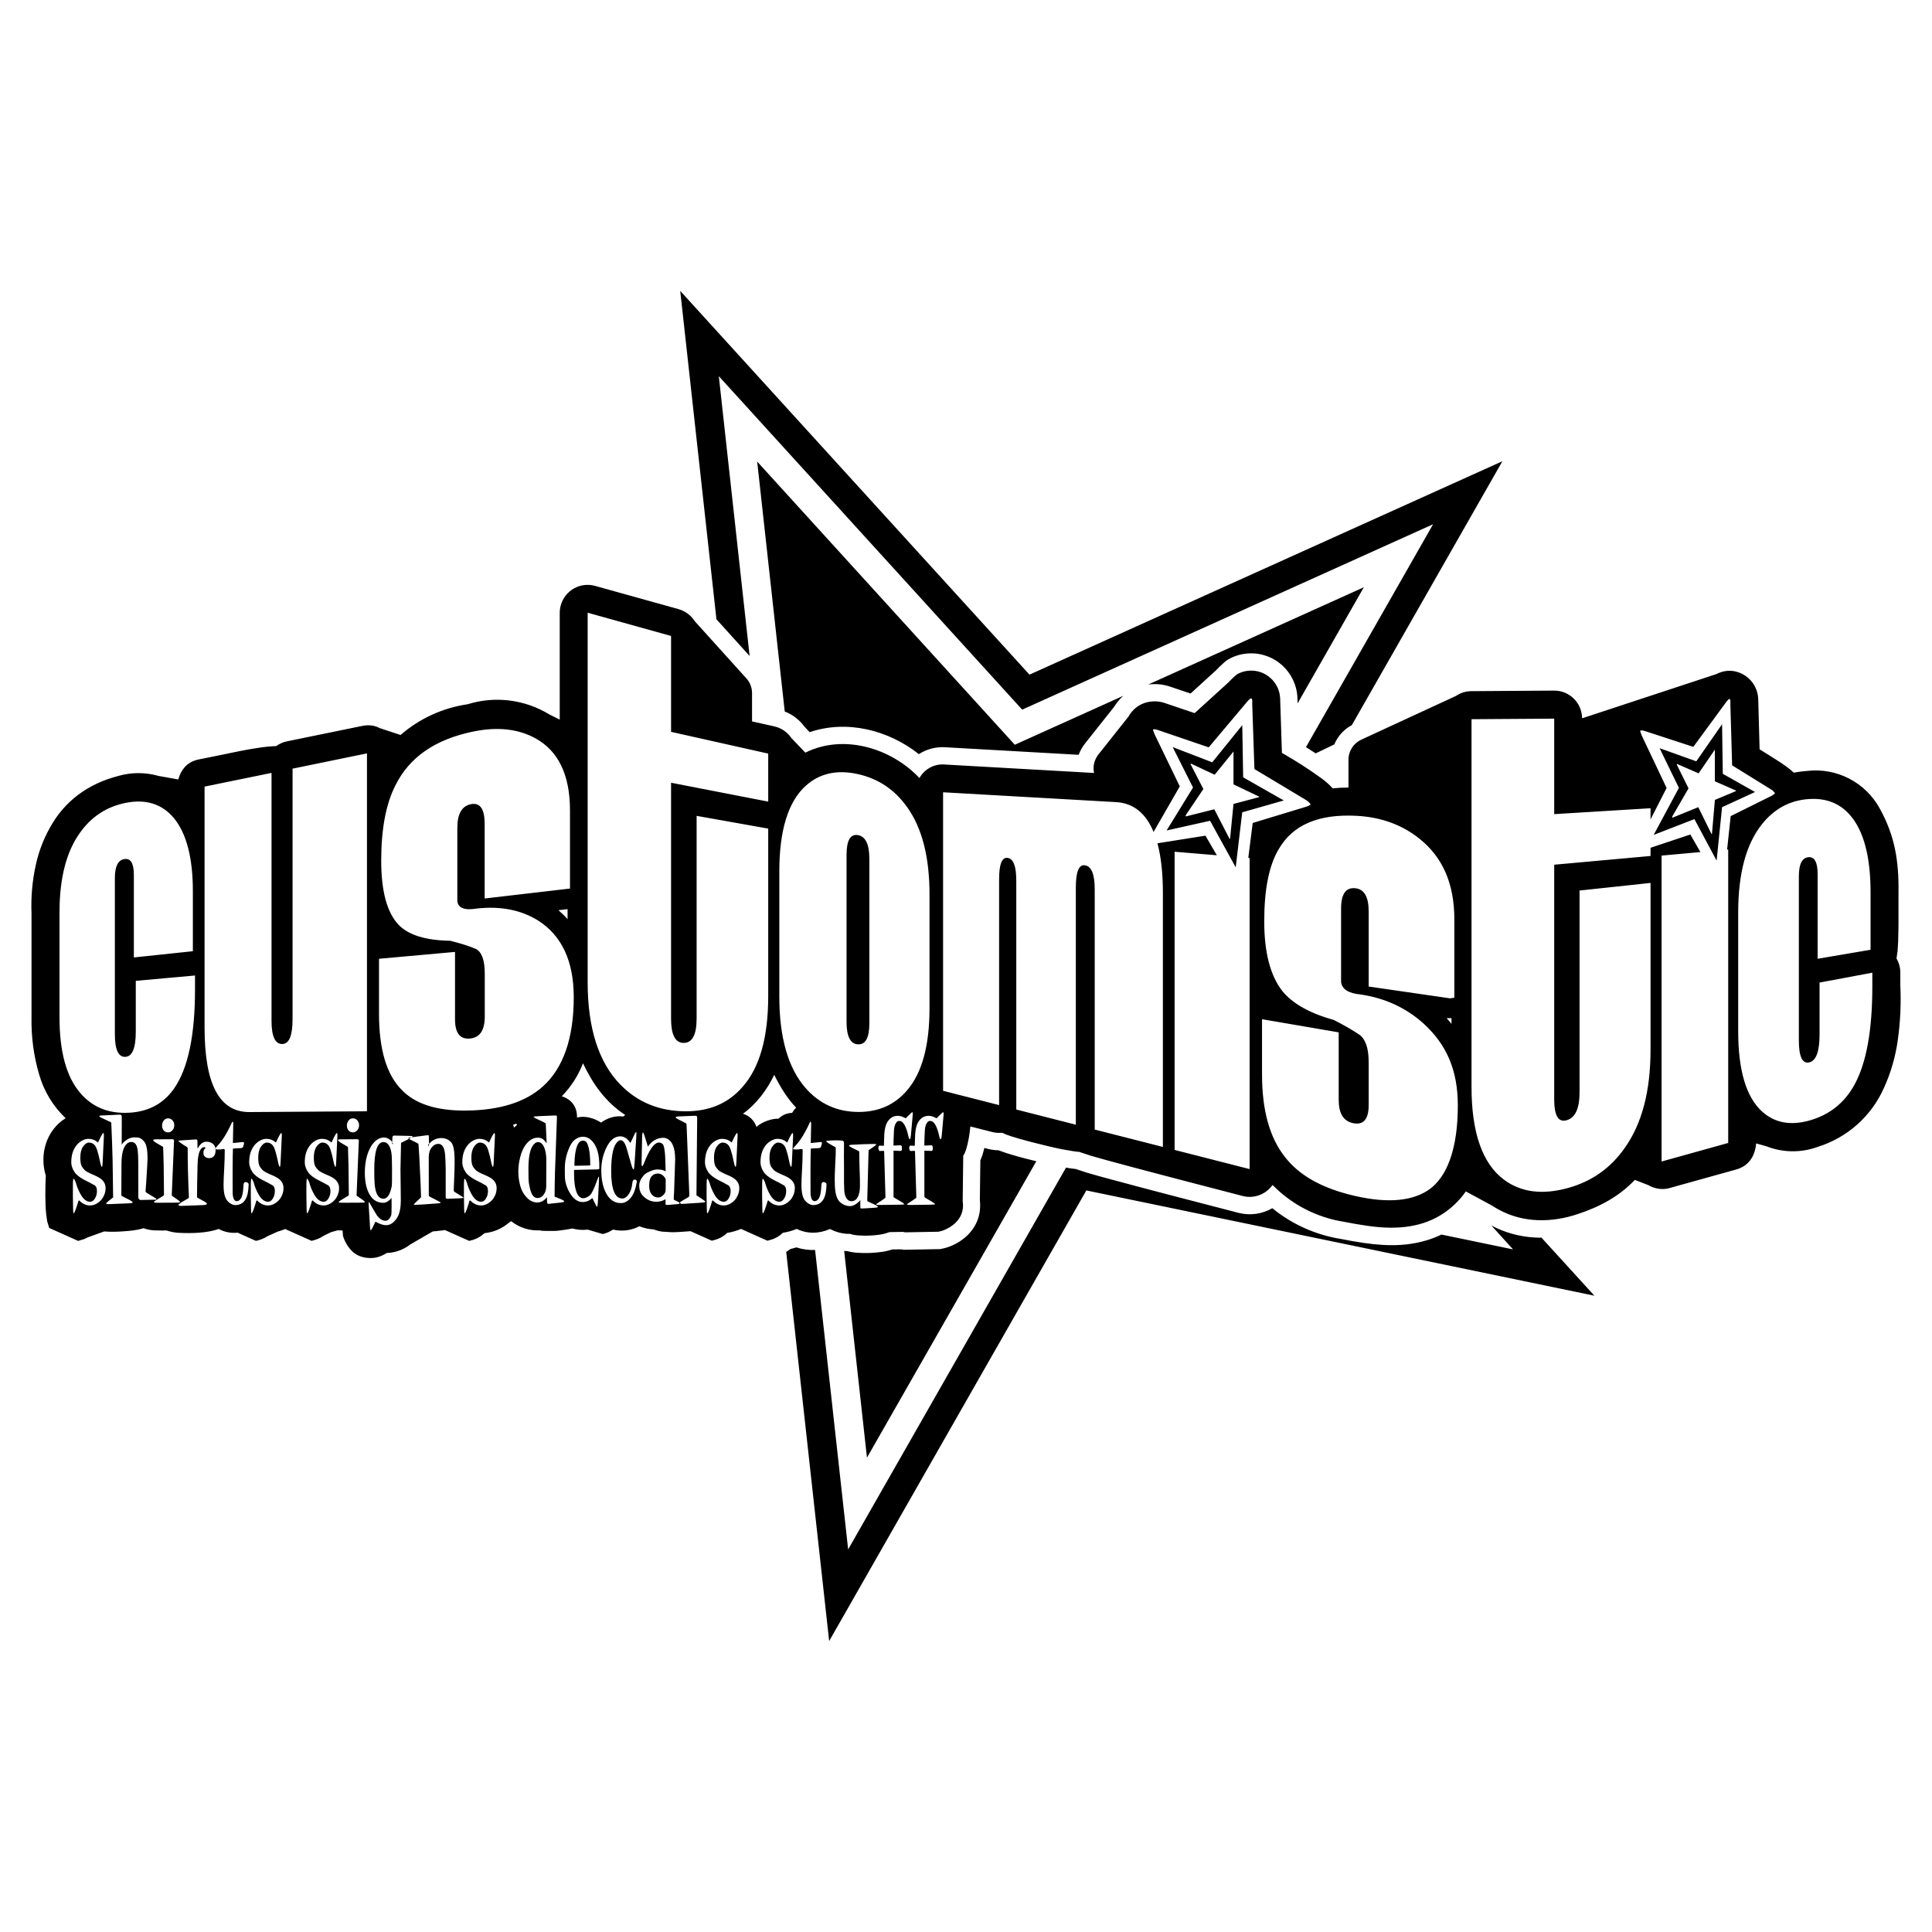
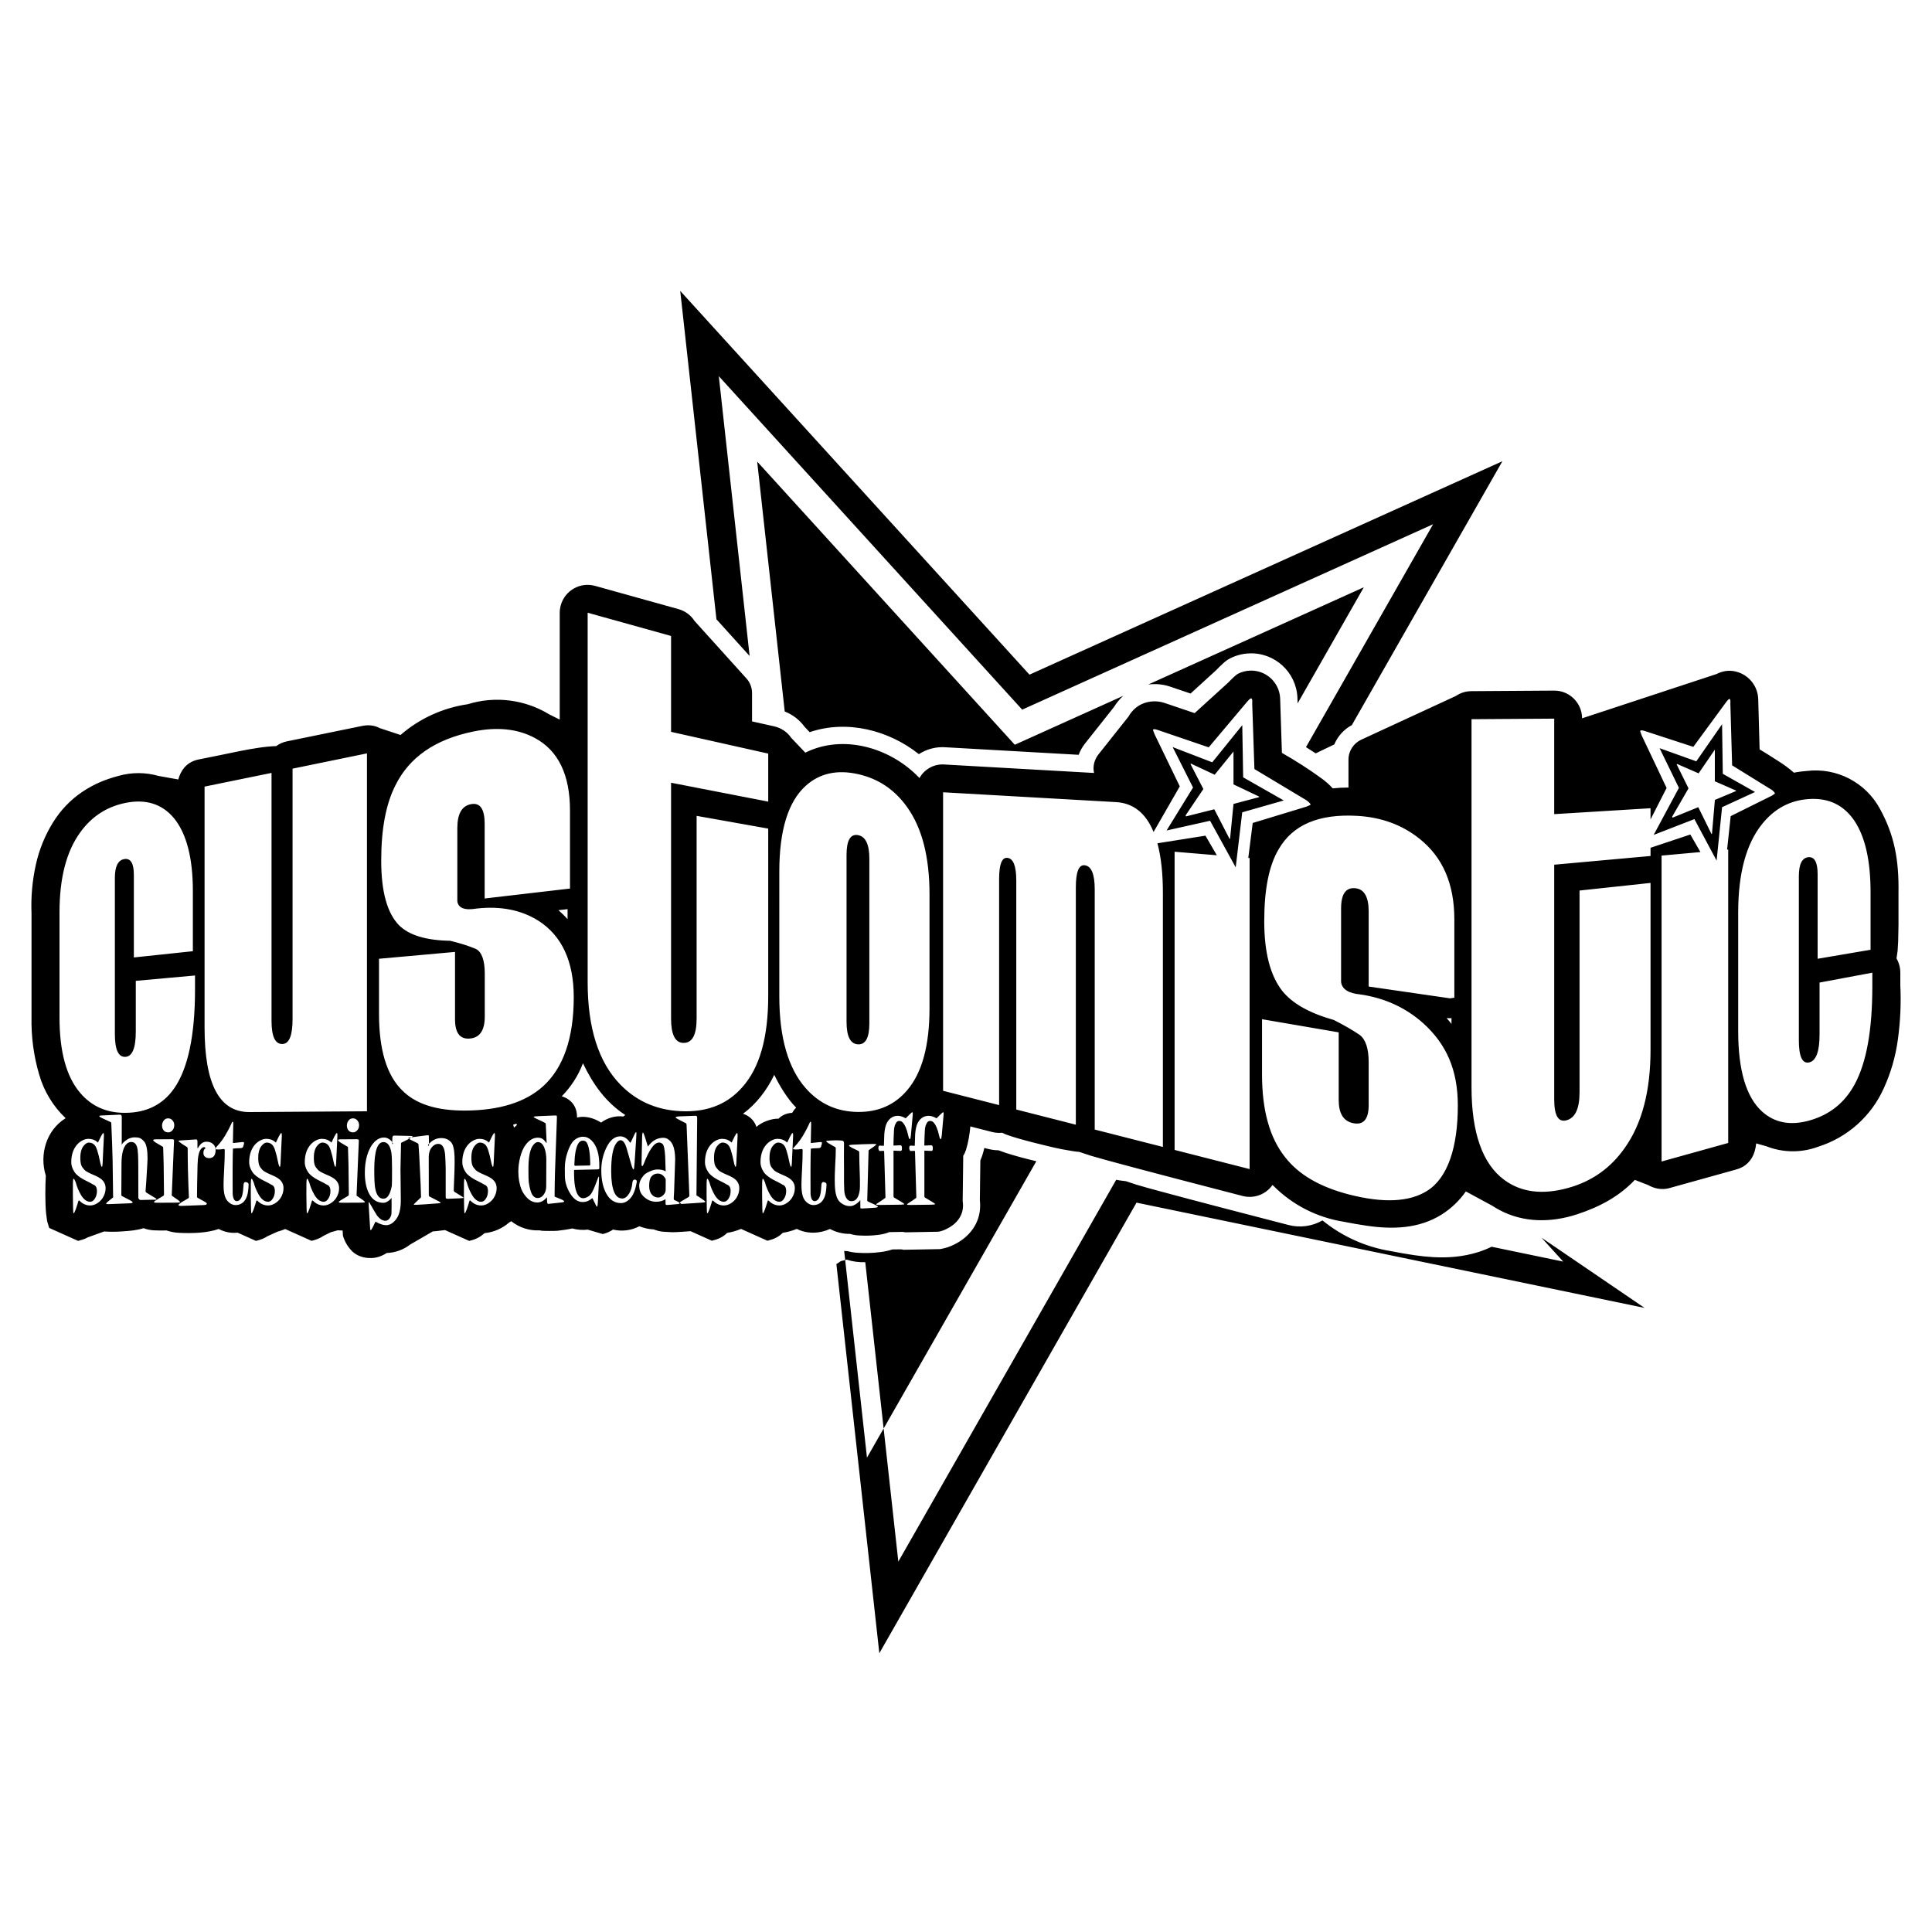
<svg xmlns="http://www.w3.org/2000/svg" height="350" viewBox="0 0 350 350" width="350">
-   <path clip-rule="evenodd" d="m170.92 202.2-.31 3.46c-.04.47-.1.71-.19.71-.1 0-.2-.21-.29-.64-.26-1.2-.62-2.02-1.06-2.44-.16-.15-.36-.22-.6-.22-.19 0-.34.08-.47.24-.27.34-.43.84-.46 1.5-.06 1.18-.09 2.06-.09 2.63 0 .06.02.09.07.09l1.15-.05c.21-.01.31.13.31.43v.26c0 .23-.09.34-.28.33l-1.21-.05c-.02 0-.03.02-.03.05v8.15c0 .15.02.24.07.28l1.28.76c.39.23.59.38.59.45 0 .06-.24.09-.71.1l-3.75.05c-.41.01-.62-.02-.62-.09s.17-.2.5-.4c.23-.14.59-.38 1.09-.74.06-.05.09-.1.09-.17l-.24-8.31c0-.06-.03-.09-.1-.09l-.72.02c-.07 0-.13-.09-.19-.28-.04-.14-.05-.26-.03-.38.04-.21.11-.31.21-.31l.75.03c.03-.01.04-.03.04-.05.03-.69.05-1.38.07-2.07.07-.93.24-1.63.5-2.09.47-.82 1.12-1.22 1.96-1.22.4 0 .85.14 1.34.41.06.05.1.05.12 0l.53-.53c.35-.36.56-.53.62-.53s.09.08.09.24c0 .08-.01.24-.03.47zm-5.59 0-.31 3.46c-.04.47-.1.71-.19.71-.1 0-.2-.21-.29-.64-.26-1.2-.62-2.02-1.06-2.44-.16-.15-.36-.22-.6-.22-.19 0-.34.08-.47.24-.27.34-.43.84-.46 1.5-.06 1.18-.09 2.06-.09 2.63 0 .06.02.09.07.09l1.15-.05c.21-.01.31.13.31.43v.26c0 .23-.09.34-.28.33l-1.21-.05c-.02 0-.03.02-.03.05v8.15c0 .15.02.24.07.28l1.28.76c.39.23.59.38.59.45 0 .06-.24.09-.71.1l-3.75.05c-.41.01-.62-.02-.62-.09s.17-.2.5-.4c.23-.14.59-.38 1.09-.74.06-.05.09-.1.09-.17l-.24-8.31c0-.06-.03-.09-.1-.09l-.72.02c-.07 0-.13-.09-.19-.28-.04-.14-.05-.26-.03-.38.04-.21.11-.31.21-.31l.75.03c.03-.01.04-.03.04-.05.03-.69.05-1.38.07-2.07.07-.93.24-1.63.5-2.09.47-.82 1.12-1.22 1.96-1.22.4 0 .85.14 1.34.41.06.05.1.05.12 0l.53-.53c.35-.36.56-.53.62-.53s.09.08.09.24c0 .08-.01.24-.03.47zm-7.01 15.96c.48.22.72.37.72.46 0 .1-.28.17-.84.19-.2.01-.55.03-1.07.07-.43.03-.76.05-.97.05-.17 0-.26-.02-.29-.07 0-.01 0-.11-.01-.29.01-.31 0-.7-.01-1.19l-.01.02c-.05.14-.26.34-.62.62-.43.32-.83.48-1.21.48-.71 0-1.33-.26-1.88-.77-.54-.51-.84-1.52-.89-3.04-.04-1.24-.01-2.51.07-3.82.07-1.01.1-1.94.1-2.79 0-.15-.04-.25-.13-.29-.26-.14-.68-.37-1.24-.71-.24-.15-.35-.26-.35-.34 0-.07.17-.1.5-.1-.05 0 .07-.01.37-.03.29-.02.58-.03.86-.03.4 0 .77.02 1.11.05.22.02.35.15.37.4-.02 1.55-.02 3.09 0 4.63v2.6c.01 1.11.06 1.82.15 2.13.24.81.63 1.22 1.19 1.22.82 0 1.32-.65 1.5-1.96.05-.37.06-1.07.04-2.1-.03-.95-.06-1.9-.09-2.85-.02-.87-.03-1.51-.03-1.93-.01-.13-.04-.21-.09-.24-.26-.13-.68-.33-1.24-.6-.34-.18-.52-.32-.52-.41 0-.07.18-.11.54-.14 1.59-.08 2.85-.13 3.78-.14.41 0 .62.02.62.05 0 .08-.16.23-.48.46-.32.22-.62.43-.89.61-.02.02-.03.06-.03.1-.06 2.01-.14 5-.24 8.99 0 .09.02.15.07.17.18.11.55.28 1.14.54zm-8.59-3.62c-.02.87-.11 1.57-.28 2.1-.35 1.05-1.01 1.61-1.97 1.67-.62.03-1.17-.25-1.66-.84-.31-.38-.51-.99-.59-1.84-.03-.3-.04-.67-.04-1.1 0-.52.04-1.48.12-2.91.07-1.34.1-2.34.09-2.99 0-.1 0-.21 0-.31-.02-.13-.08-.18-.18-.17-.47.07-.83.1-1.07.09-.32-.01-.49-.05-.49-.1 0-.07.11-.22.32-.45.71-.73 1.33-1.62 1.88-2.65.17-.29.39-.72.66-1.29.14-.37.25-.55.32-.55.09 0 .12.24.1.72-.01.71-.03 1.74-.06 3.08.01.02.02.05.04.07.28-.02.82-.08 1.62-.17.21-.03.32-.01.35.07 0-.01 0 .08 0 .28-.03.06-.07.17-.12.33 0 .23-.14.37-.41.41-.68.02-1.16.05-1.46.09.03 0 .02-.01-.01-.03-.03.49-.05 1.71-.06 3.65-.01 1.33-.01 2.09 0 2.29 0 .77 0 1.54.01 2.3.07.89.33 1.33.78 1.31.26-.01.48-.16.68-.44s.34-.75.42-1.42c.04-.41.07-.82.1-1.22.06-.25.16-.38.31-.38.06.01.15.03.28.05.07 0 .13.04.2.13.09.05.12.13.12.22zm-5.74.72c0 .64-.19 1.24-.56 1.81-.26.38-.59.69-1 .94s-.82.37-1.24.37c-.73 0-1.37-.29-1.93-.86-.06-.07-.12-.06-.19.02-.06.24-.22.76-.49 1.55-.18.47-.3.71-.38.71-.06 0-.09-.29-.1-.88-.04-1.7-.05-3.23-.03-4.59.01-.53.05-.79.13-.79s.21.22.38.65c.2.76.5 1.49.9 2.2.5.88 1.07 1.32 1.72 1.32.32 0 .61-.19.85-.58.25-.39.37-.84.37-1.36 0-.62-.21-1-.63-1.15-.45-.26-.85-.48-1.19-.64-.82-.39-1.46-.8-1.9-1.24-.22-.21-.41-.49-.59-.84-.23-.47-.34-.92-.34-1.34 0-1.17.27-2.14.82-2.91.29-.41.65-.74 1.07-.98s.82-.36 1.21-.36c.63 0 1.16.18 1.59.55.1.08.15.12.15.12.13-.26.31-.64.54-1.12.21-.4.35-.6.44-.6.06 0 .09.11.09.34v.26c-.01.11-.01.17-.01.17-.06 1.1-.13 2.66-.22 4.68-.02.45-.06.67-.13.67s-.15-.17-.24-.5c-.12-.52-.23-1.03-.34-1.53-.19-.77-.37-1.31-.54-1.62-.28-.49-.7-.74-1.25-.74-.34 0-.69.24-1.03.71-.34.48-.52 1.14-.52 1.99 0 .63.06 1.11.19 1.44.11.26.31.54.6.84.22.23.78.53 1.69.91.62.26 1.07.52 1.35.76.52.43.76.96.76 1.62zm-10.06 0c0 .64-.19 1.24-.56 1.81-.26.38-.59.69-1 .94s-.82.37-1.24.37c-.73 0-1.37-.29-1.93-.86-.06-.07-.12-.06-.19.02-.06.24-.22.76-.49 1.55-.18.47-.3.71-.38.71-.06 0-.09-.29-.1-.88-.04-1.7-.05-3.23-.03-4.59.01-.53.05-.79.13-.79s.21.22.38.65c.2.76.5 1.49.9 2.2.5.88 1.07 1.32 1.72 1.32.32 0 .61-.19.85-.58.25-.39.37-.84.37-1.36 0-.62-.21-1-.63-1.15-.45-.26-.85-.48-1.19-.64-.82-.39-1.46-.8-1.9-1.24-.22-.21-.41-.49-.59-.84-.23-.47-.34-.92-.34-1.34 0-1.17.27-2.14.82-2.91.29-.41.65-.74 1.07-.98s.82-.36 1.21-.36c.63 0 1.16.18 1.59.55.1.08.15.12.15.12.13-.26.31-.64.54-1.12.21-.4.35-.6.44-.6.06 0 .09.11.09.34v.26c-.01.11-.01.17-.01.17-.06 1.1-.13 2.66-.22 4.68-.02.45-.06.67-.13.67s-.15-.17-.24-.5c-.12-.52-.23-1.03-.34-1.53-.19-.77-.37-1.31-.54-1.62-.28-.49-.7-.74-1.25-.74-.34 0-.69.24-1.03.71-.34.48-.51 1.14-.51 1.99 0 .63.06 1.11.19 1.44.11.26.31.54.6.84.22.23.78.53 1.69.91.62.26 1.07.52 1.35.76.5.43.75.96.75 1.62zm-6.15 2.44c0 .08-.22.14-.65.17l-3.35.22c-.53.03-.79.01-.79-.09 0-.08.22-.25.65-.5l1.06-.62c.13-.07.19-.19.18-.38l-.5-12.71c-.01-.15-.04-.25-.1-.29-.12-.07-.6-.31-1.44-.74-.29-.15-.44-.26-.44-.34 0-.05.07-.09.21-.12.1-.01.2-.03.31-.05.05-.01 1.04-.05 2.99-.12.19-.01.3.03.35.14.03.06.04.17.04.33l-.13 13.83c0 .08-.01.11-.03.09.02.01.32.21.91.6.48.32.73.51.73.58zm-7.18-3.94c0-.14-.03-.25-.1-.33-.34-.55-.79-.83-1.34-.83-.47 0-.86.18-1.16.55-.26.32-.4.88-.4 1.69 0 .69.17 1.22.5 1.58.29.34.68.52 1.15.52.29 0 .59-.14.89-.42s.45-.6.45-.95zm2.58 4.34-2 .17c-.14.01-.25.02-.32.02-.17 0-.26-.03-.28-.1 0-.01 0-.13-.01-.36l-.01-.58c-.5.31-1.06.46-1.68.46-.92 0-1.72-.36-2.4-1.07-.45-.47-.68-1.09-.68-1.86 0-.6.27-1.22.82-1.86.21-.24.57-.48 1.1-.71.53-.24.99-.35 1.37-.35.63 0 1.12.11 1.47.33.02.01.03.02.03.02-.03-.92-.06-1.83-.09-2.73-.07-1.26-.23-2.01-.47-2.24-.2-.17-.4-.26-.62-.26-.46 0-.92.33-1.38 1-.46.66-.94 1.63-1.43 2.91-.1.24-.18.36-.25.36-.09 0-.13-.11-.13-.34l.1-4.73c.01-.68.06-1.01.16-1.01.07 0 .2.3.38.89l.51 1.65c.01 0 .02-.01.03-.03.75-1.04 1.67-1.56 2.78-1.56.47 0 .9.21 1.28.64.57.63.85 1.74.85 3.34 0 .32-.06 2.24-.19 5.76 0 .11-.01.29-.03.52s-.03.4-.03.5c0 .26 0 .39 0 .38.01.06.05.1.12.14.35.15.67.31.96.48.16.09.24.16.24.21.01-.02-.06-.01-.2.01zm-7.84-3.87c-.23 1.3-.6 2.24-1.13 2.83-.52.59-1.1.89-1.73.89-1.15 0-2.04-.6-2.68-1.79-.58-1.08-.87-2.47-.87-4.16 0-1.42.29-2.76.88-4.01.67-1.42 1.52-2.13 2.55-2.13.69 0 1.28.38 1.78 1.14.03.03.06.02.1-.03.14-.25.29-.57.46-.95.27-.62.45-.93.53-.93.04 0 .06.09.06.28 0 .09-.01.38-.04.88l-.29 4.44c-.05.78-.11 1.17-.19 1.17-.1 0-.25-.33-.44-1l-.79-2.77c-.29-1.02-.67-1.53-1.13-1.53-.26 0-.54.21-.82.62-.58.85-.87 2.52-.87 5 0 1.66.18 2.91.53 3.75.33.79.83 1.19 1.49 1.19.44 0 .84-.29 1.21-.86.33-.53.53-1.16.6-1.91.04-.38.14-.58.29-.62.13-.06.26-.05.38.03.12.06.16.22.12.47zm-8.41-3.27c-.02-2.09-.25-3.43-.69-4.04-.13-.18-.35-.28-.66-.28-.33 0-.61.17-.82.52-.41.67-.65 1.91-.71 3.75 0 .09.01.16.02.21s.05.07.11.07l2.62-.05c.08-.01.13-.07.13-.18zm1.64.46v.29c-.04.09-.19.14-.46.14l-4.08.09c-.03 0-.04.09-.04.26 0 1.18.06 2.11.19 2.79.26 1.39.76 2.08 1.47 2.08.22 0 .47-.07.75-.22s.51-.33.66-.55c.28-.39.61-1.11.99-2.15.15-.4.25-.67.31-.81.09-.21.14-.24.16-.09.01.13 0 .49-.03 1.08l-.18 3.42c-.03.57-.09.86-.18.86-.04 0-.16-.21-.35-.62l-.4-.83c-.05-.09-.09-.12-.12-.09-.5.46-1.07.69-1.71.69-.89 0-1.67-.55-2.32-1.65-.6-1.01-.9-2.05-.9-3.13 0-.14 0-.36 0-.65-.01-.31-.01-.54-.01-.71 0-.96.16-1.93.49-2.89.25-.73.53-1.32.85-1.77.23-.31.52-.56.88-.75s.72-.28 1.07-.28c.58 0 1.09.22 1.53.65 1 .97 1.47 2.58 1.43 4.84zm-9.6-1.27c0-.89-.12-1.65-.37-2.25-.28-.67-.66-1-1.13-1-.37 0-.72.26-1.03.77-.47.78-.71 2.13-.71 4.06 0 1.36.02 2.18.06 2.44.14.92.31 1.59.51 2.03.26.55.63.83 1.09.83.48 0 .87-.24 1.18-.72.26-.41.38-.87.38-1.38zm2.61 7.7-2.03.22c-.17.02-.25.03-.24.03-.13 0-.2-.18-.21-.55l-.01-.55c0-.08-.01-.11-.03-.09-.5.62-1.08.93-1.75.93-.77 0-1.45-.37-2.06-1.1-.34-.4-.6-.83-.78-1.27-.38-.95-.57-2.04-.57-3.27 0-.83.11-1.66.32-2.51.25-1 .6-1.79 1.06-2.37.64-.81 1.35-1.22 2.15-1.22.37 0 .69.09.94.28.16.11.35.33.59.65.02.02.03.04.04.05.01-.01.02-.03.03-.05-.04-.58-.09-1.65-.15-3.2 0-.22-.03-.34-.09-.38-.26-.15-.77-.4-1.53-.74-.39-.19-.59-.32-.59-.36 0-.08.31-.13.93-.15l2.84-.12c.23-.01.36 0 .4.03s.06.17.05.4l-.35 9.87c-.04 1.44-.06 2.85-.07 4.23 0 .11 0 .17.01.17l1 .41c.48.19.72.34.72.45.02.1-.19.17-.62.21zm-11.61-2.59c0 .64-.19 1.24-.56 1.81-.26.38-.59.69-1 .94s-.82.37-1.24.37c-.73 0-1.37-.29-1.93-.86-.06-.07-.12-.06-.19.02-.06.24-.22.76-.49 1.55-.18.47-.3.71-.38.71-.06 0-.09-.29-.1-.88-.04-1.7-.05-3.23-.03-4.59.01-.53.05-.79.13-.79s.21.22.38.65c.2.76.5 1.49.9 2.2.5.88 1.07 1.32 1.72 1.32.32 0 .61-.19.85-.58.25-.39.37-.84.37-1.36 0-.62-.21-1-.63-1.15-.45-.26-.85-.48-1.19-.64-.82-.39-1.46-.8-1.9-1.24-.22-.21-.41-.49-.59-.84-.23-.47-.34-.92-.34-1.34 0-1.17.27-2.14.82-2.91.29-.41.65-.74 1.07-.98s.82-.36 1.21-.36c.63 0 1.16.18 1.59.55.1.08.15.12.15.12.13-.26.31-.64.54-1.12.21-.4.35-.6.44-.6.06 0 .09.11.09.34v.26c-.01.11-.01.17-.01.17-.06 1.1-.13 2.66-.22 4.68-.02.45-.06.67-.13.67s-.15-.17-.24-.5c-.12-.52-.23-1.03-.34-1.53-.19-.77-.37-1.31-.54-1.62-.28-.49-.7-.74-1.25-.74-.34 0-.69.24-1.03.71-.34.48-.51 1.14-.51 1.99 0 .63.06 1.11.19 1.44.11.26.31.54.6.84.22.23.78.53 1.69.91.62.26 1.07.52 1.35.76.51.43.75.96.75 1.62zm-6.56 1.32c.38.23.57.36.57.4 0 .05-.22.08-.65.1-.52.01-1.24.04-2.16.09-.21.01-.34-.03-.4-.12-.02-.05-.03-.15-.03-.33 0-.29 0-1.12 0-2.49.01-1.02.01-1.86 0-2.51-.02-.92-.05-1.75-.1-2.49-.11-1.34-.52-2.01-1.24-2.01-.42 0-.8.19-1.13.57-.39.45-.59 1.03-.6 1.75-.01 1.27 0 3.58.01 6.93-.01.06.01.14.07.26.29.15.85.44 1.66.86.29.16.44.25.44.26 0 .08-.18.13-.53.15-2.04.16-3.33.25-3.87.26-.33.01-.5 0-.5-.03s.1-.15.31-.36.54-.52 1-.95c.01-.01.01-.06.01-.14-.01-.97-.09-2.9-.24-5.78-.03-.89-.1-2.14-.22-3.73 0-.03-.07-.1-.21-.19-.28-.14-.67-.33-1.16-.57-.31-.16-.47-.27-.47-.33s.19-.11.56-.15c.6-.07 1.53-.19 2.78-.36.23-.03.35-.01.38.09v.29l.03 1.44c0 .05-.03.07-.09.07-.06-.01-.09-.05-.09-.1 0-.08.17-.27.5-.57.56-.48 1.2-.72 1.91-.72.74 0 1.33.26 1.78.77.37.42.58 1.33.62 2.72.03 1.11-.02 3.07-.15 5.88-.01.18.03.3.12.36.2.11.55.34 1.09.68zm-12.39-4.83c0-1.47-.04-2.45-.12-2.94-.22-1.27-.7-1.91-1.44-1.91-1.11 0-1.66 1.67-1.66 5.02 0 1.61.05 2.71.16 3.3.23 1.3.73 1.94 1.5 1.94.72 0 1.22-.78 1.52-2.34.03-.15.04-1.18.04-3.07zm2.96-5.38c-.02.01-.46.24-1.32.67-.01.01-.01.05-.01.1-.03 1.03-.06 2.59-.1 4.68 0 .62.02 2.44.06 5.45.02 1.58-.24 2.75-.77 3.49-.56.79-1.19 1.19-1.9 1.19-.48 0-1.03-.17-1.66-.5-.18-.09-.25-.14-.21-.14-.03 0-.06.03-.1.1-.09.18-.25.52-.49 1-.15.3-.26.45-.34.45-.05 0-.08-.16-.1-.48l-.22-3.56c-.03-.4-.04-.68-.04-.83 0-.16.02-.24.06-.22.02 0 .07.07.15.21.1.19.18.34.25.43.26.48.62 1.08 1.07 1.81.49.62.99.93 1.49.93.47 0 .83-.34 1.07-1.01.05-.14.07-.71.07-1.7 0-.71 0-1.2-.01-1.48 0 .05 0 .06.01.03-.13.19-.31.38-.56.55-.32.24-.63.36-.93.36-1.23 0-2.13-.64-2.71-1.91-.43-.94-.65-2.12-.65-3.54 0-1.11.13-2.14.4-3.08.3-1.04.74-1.86 1.31-2.46.54-.56 1.13-.84 1.77-.84.32 0 .64.1.93.3.3.2.52.44.65.71.08.11.07.17-.03.17-.05 0-.07-.02-.07-.07 0-.26.01-.64.03-1.12.04-.23.14-.34.29-.34l2.46.05c.62.01.93.03.93.07 0 .05-.26.23-.78.53zm-8.28 11c.26.19.4.32.4.38 0 .08-.18.12-.53.12l-3.71.02c-.32 0-.49-.04-.49-.12s.13-.2.4-.36l1.29-.77c.09-.07.13-.14.13-.22-.01-1.01-.03-2.82-.06-5.43-.02-1.04-.05-2.08-.09-3.11 0-.07-.02-.11-.07-.14l-1.37-.81c-.25-.18-.37-.31-.37-.38 0-.1.16-.15.47-.15.04 0 1.01-.01 2.9-.02.23 0 .36.05.4.15.01.01.01.11 0 .31l-.4 9.56c-.01.13 0 .19.01.21zm-.65-13.55c0 .39-.11.71-.34.95-.23.25-.47.37-.72.37-.38 0-.67-.12-.86-.36s-.29-.53-.29-.88c0-.33.1-.63.3-.9s.46-.4.79-.4c.32 0 .59.12.8.37s.32.53.32.85zm-3.62 11.44c0 .64-.19 1.24-.56 1.81-.26.38-.59.69-1 .94s-.82.37-1.24.37c-.73 0-1.37-.29-1.93-.86-.06-.07-.12-.06-.19.02-.06.24-.22.76-.49 1.55-.18.47-.3.71-.38.71-.06 0-.09-.29-.1-.88-.04-1.7-.05-3.23-.03-4.59.01-.53.05-.79.13-.79s.21.22.38.65c.2.76.5 1.49.9 2.2.5.88 1.07 1.32 1.72 1.32.32 0 .61-.19.85-.58.25-.39.37-.84.37-1.36 0-.62-.21-1-.63-1.15-.45-.26-.85-.48-1.19-.64-.82-.39-1.46-.8-1.9-1.24-.22-.21-.41-.49-.59-.84-.23-.47-.34-.92-.34-1.34 0-1.17.27-2.14.82-2.91.29-.41.65-.74 1.07-.98s.82-.36 1.21-.36c.63 0 1.16.18 1.59.55.1.08.15.12.15.12.13-.26.31-.64.54-1.12.21-.4.35-.6.44-.6.06 0 .09.11.09.34v.26c-.01.11-.01.17-.01.17-.06 1.1-.13 2.66-.22 4.68-.02.45-.06.67-.13.67s-.15-.17-.24-.5c-.12-.52-.23-1.03-.34-1.53-.19-.77-.37-1.31-.54-1.62-.28-.49-.7-.74-1.25-.74-.34 0-.69.24-1.03.71-.34.48-.51 1.14-.51 1.99 0 .63.06 1.11.19 1.44.11.26.31.54.6.84.22.23.78.53 1.69.91.62.26 1.07.52 1.35.76.5.43.75.96.75 1.62zm-10.07 0c0 .64-.19 1.24-.56 1.81-.26.38-.59.69-1 .94s-.82.37-1.24.37c-.73 0-1.37-.29-1.93-.86-.06-.07-.12-.06-.19.02-.06.24-.22.76-.49 1.55-.18.47-.3.71-.38.71-.06 0-.09-.29-.1-.88-.04-1.7-.05-3.23-.03-4.59.01-.53.05-.79.13-.79s.21.22.38.65c.2.76.5 1.49.9 2.2.5.88 1.07 1.32 1.72 1.32.32 0 .61-.19.85-.58.25-.39.37-.84.37-1.36 0-.62-.21-1-.63-1.15-.45-.26-.85-.48-1.19-.64-.82-.39-1.46-.8-1.9-1.24-.22-.21-.41-.49-.59-.84-.23-.47-.34-.92-.34-1.34 0-1.17.27-2.14.82-2.91.29-.41.65-.74 1.07-.98s.82-.36 1.21-.36c.63 0 1.16.18 1.59.55.1.08.15.12.15.12.13-.26.31-.64.54-1.12.21-.4.35-.6.44-.6.06 0 .09.11.09.34v.26c-.01.11-.01.17-.01.17-.06 1.1-.13 2.66-.22 4.68-.02.45-.06.67-.13.67s-.15-.17-.24-.5c-.12-.52-.23-1.03-.34-1.53-.19-.77-.37-1.31-.54-1.62-.28-.49-.7-.74-1.25-.74-.34 0-.69.24-1.03.71-.34.48-.51 1.14-.51 1.99 0 .63.06 1.11.19 1.44.11.26.31.54.6.84.22.23.78.53 1.69.91.62.26 1.07.52 1.35.76.51.43.75.96.75 1.62zm-6.32-.72c-.02.87-.11 1.57-.28 2.1-.35 1.05-1.01 1.61-1.97 1.67-.62.03-1.17-.25-1.66-.84-.31-.38-.51-.99-.59-1.84-.03-.3-.04-.67-.04-1.1 0-.52.04-1.48.12-2.91.07-1.34.1-2.34.09-2.99 0-.1 0-.21 0-.31-.02-.13-.08-.18-.18-.17-.47.07-.83.1-1.07.09-.32-.01-.49-.05-.49-.1 0-.07.11-.22.32-.45.71-.73 1.33-1.62 1.88-2.65.17-.29.39-.72.66-1.29.14-.37.25-.55.32-.55.09 0 .12.24.1.72-.01.71-.03 1.74-.06 3.08.01.02.02.05.04.07.28-.02.82-.08 1.62-.17.21-.03.32-.01.35.07 0-.01 0 .08 0 .28-.03.06-.07.17-.12.33 0 .23-.14.37-.41.41-.68.02-1.16.05-1.46.09.03 0 .02-.01-.01-.03-.03.49-.05 1.71-.06 3.65-.01 1.33-.01 2.09 0 2.29 0 .77 0 1.54.01 2.3.07.89.33 1.33.78 1.31.26-.01.48-.16.68-.44s.34-.75.42-1.42c.04-.41.07-.82.1-1.22.06-.25.16-.38.31-.38.06.01.15.03.28.05.07 0 .13.04.2.13.09.05.12.13.12.22zm-5.98-6.23c0 .96-.37 1.46-1.12 1.5-.27.01-.51-.05-.71-.19-.26-.16-.38-.41-.38-.76 0-.44.13-.71.38-.83-.05-.14-.12-.21-.21-.22-.24 0-.45.12-.63.36-.36.47-.56 1.4-.6 2.79-.07 2.69-.1 4.64-.1 5.85 0 .08.03.14.09.17.01.01.44.25 1.28.71.27.15.41.28.41.38 0 .15-.21.23-.62.24-.98.05-2.31.1-3.99.15-.35 0-.53-.05-.53-.15 0-.09.17-.25.5-.48.26-.15.66-.38 1.18-.69.05-.02.1-.05.14-.09.04-.03.07-.1.07-.19-.06-1.15-.12-2.87-.18-5.16 0-.38-.01-1-.03-1.87-.01-.81-.01-1.42-.01-1.81 0-.08-.05-.16-.15-.24-.48-.29-.81-.5-1-.64-.34-.24-.51-.38-.51-.43 0-.08.19-.12.56-.12.09 0 .93-.06 2.53-.17.22-.05.33.07.34.36v1.15c0 .02.01.05.03.07.03.01.05 0 .07-.03.4-.76.91-1.14 1.53-1.14.49 0 .89.14 1.2.42s.46.64.46 1.06zm-6.84 9.06c.26.19.4.32.4.38 0 .08-.18.12-.53.12l-3.71.02c-.32 0-.49-.04-.49-.12s.13-.2.4-.36l1.29-.77c.09-.07.13-.14.13-.22-.01-1.01-.03-2.82-.06-5.43-.02-1.04-.05-2.08-.09-3.11 0-.07-.02-.11-.07-.14l-1.37-.81c-.25-.18-.37-.31-.37-.38 0-.1.16-.15.47-.15.04 0 1.01-.01 2.9-.02.23 0 .36.05.4.15.01.01.01.11 0 .31l-.4 9.56c-.01.13 0 .19.01.21zm-.65-13.55c0 .39-.11.71-.34.95-.23.25-.47.37-.72.37-.38 0-.67-.12-.86-.36s-.29-.53-.29-.88c0-.33.1-.63.3-.9s.46-.4.79-.4c.32 0 .59.12.8.37.22.25.32.53.32.85zm-3.73 13.04c.33.16.5.29.5.38s-.19.13-.57.1c-.1-.01-.86.01-2.3.05-.1 0-.19-.05-.28-.14s-.13-.19-.13-.31l-.01-5.68c0-.72-.01-1.41-.04-2.07s-.1-1.15-.21-1.47c-.19-.56-.52-.84-1.02-.84-.28 0-.54.1-.77.29-.66.57-.99 1.78-1 3.63l-.03 5.66c0 .09.03.16.1.21l1.49.77c.3.16.46.29.46.38 0 .1-.19.16-.56.17l-3.74.15c-.33.01-.5-.02-.5-.09 0-.08.13-.22.38-.43l.87-.69c.04-.02.04-.08.01-.17-.01-1.11-.04-3.3-.09-6.57-.05-2.05-.13-4.29-.24-6.71 0-.1-.05-.18-.15-.22l-1.53-.71c-.32-.15-.49-.26-.49-.34 0-.09.21-.14.62-.14.02 0 1.05-.05 3.1-.14.24-.01.35.13.35.43l-.01 5.06c.05-.18.22-.39.5-.62.39-.32.73-.53 1.02-.62.28-.09.53-.14.75-.14.42 0 .73.03.91.09.3.1.6.33.9.69.4.48.6 1.5.6 3.06 0 .3-.08 1.73-.24 4.3-.02.39-.06.91-.12 1.57 0 .14.05.24.16.31zm-8.71-1.6c0 .64-.19 1.24-.56 1.81-.26.38-.59.69-1 .94s-.82.37-1.24.37c-.73 0-1.37-.29-1.93-.86-.06-.07-.12-.06-.19.02-.06.24-.22.76-.49 1.55-.18.47-.3.71-.38.71-.06 0-.09-.29-.1-.88-.04-1.7-.05-3.23-.03-4.59.01-.53.05-.79.13-.79s.21.22.38.65c.2.76.5 1.49.9 2.2.5.88 1.07 1.32 1.72 1.32.32 0 .61-.19.85-.58.25-.39.37-.84.37-1.36 0-.62-.21-1-.63-1.15-.45-.26-.85-.48-1.19-.64-.82-.39-1.46-.8-1.9-1.24-.22-.21-.41-.49-.59-.84-.23-.47-.34-.92-.34-1.34 0-1.17.27-2.14.82-2.91.29-.41.65-.74 1.07-.98s.82-.36 1.21-.36c.63 0 1.16.18 1.59.55.1.08.15.12.15.12.13-.26.31-.64.54-1.12.21-.4.35-.6.44-.6.06 0 .09.11.09.34v.26c-.01.11-.01.17-.01.17-.06 1.1-.13 2.66-.22 4.68-.02.45-.06.67-.13.67s-.15-.17-.24-.5c-.12-.52-.23-1.03-.34-1.53-.19-.77-.37-1.31-.54-1.62-.28-.49-.7-.74-1.25-.74-.34 0-.69.24-1.03.71-.34.48-.51 1.14-.51 1.99 0 .63.06 1.11.19 1.44.11.26.31.54.6.84.22.23.78.53 1.69.91.62.26 1.07.52 1.35.76.5.43.75.96.75 1.62zm138.36-29.88c0 2.61-.68 3.88-2.05 3.81-1.39-.07-2.08-1.43-2.08-4.08v-30.23c0-2.65.7-3.84 2.08-3.59 1.37.25 2.05 1.68 2.05 4.29zm10.9-23.35c0-6.76-1.34-12.02-4.06-15.82-2.24-3.15-5.19-5.14-8.89-5.97-3.8-.85-6.98-.15-9.49 2.13-3.16 2.86-4.77 8.04-4.77 15.48v22.69c0 7.44 1.61 12.99 4.77 16.58 2.51 2.86 5.69 4.29 9.49 4.32 3.7.03 6.65-1.29 8.89-3.92 2.72-3.18 4.06-8.12 4.06-14.88zm-29.22-11.92-12.97-2.31v36.7c0 3.03-.82 4.5-2.46 4.43-1.45-.07-2.17-1.54-2.17-4.42v-42.71l17.6 3.42v-8.7l-17.6-3.94v-17.37l-15.11-4.21v66.95c0 8.32 2 14.53 5.94 18.55 3.12 3.2 7.05 4.79 11.74 4.82 4.35.03 7.77-1.44 10.33-4.36 3.15-3.52 4.7-9.01 4.7-16.52zm-35.23 30.53c0-6.48-2.15-11.1-6.37-13.82-3.13-1.98-6.88-2.71-11.2-2.23-2.18.37-3.35-.07-3.52-1.32v-13.26c0-2.61.84-4.05 2.55-4.34 1.6-.27 2.4.92 2.4 3.56v13.54l15.46-1.8v-14.15c0-6.47-2.14-10.85-6.34-13.11-3.12-1.69-6.86-2.07-11.16-1.19-6.95 1.42-11.59 4.67-14.11 9.72-1.73 3.38-2.59 7.92-2.59 13.66 0 5.61 1.07 9.52 3.24 11.73 1.81 1.79 4.87 2.73 9.26 2.8 1.86.46 3.41.95 4.65 1.48 1.07.55 1.61 2.05 1.61 4.5v7.74c0 2.58-.95 3.91-2.85 4-1.7.08-2.54-1.09-2.54-3.51v-12.19l-13.77 1.24v9.96c0 6.46 1.37 11.06 4.14 13.82 2.43 2.51 6.25 3.76 11.56 3.72 6.08-.04 10.79-1.49 14-4.38 3.69-3.33 5.58-8.74 5.58-16.17zm-37.45-44.16-13.49 2.77v45.36c0 2.96-.6 4.47-1.81 4.52-1.33.06-2-1.34-2-4.21v-44.9l-12.13 2.48v43.64c0 10.25 2.66 15.35 8.14 15.32l21.28-.14v-64.84zm-31.17 40.24-10.72.97v9.18c0 3.01-.64 4.54-1.91 4.59-1.26.05-1.88-1.33-1.88-4.14v-28.28c0-2.08.57-3.22 1.71-3.41 1.15-.19 1.73.76 1.73 2.87v14.95l10.69-1.13v-10.91c0-6.02-1.16-10.43-3.44-13.21-2.17-2.59-5.12-3.49-8.8-2.74-3.4.7-6.11 2.48-8.17 5.34-2.51 3.46-3.75 8.28-3.75 14.5v18.98c0 6.23 1.24 10.78 3.75 13.71 2.06 2.42 4.78 3.64 8.17 3.61 3.84-.02 6.82-1.49 8.86-4.44 2.5-3.6 3.77-9.58 3.77-17.91v-2.53zm228.78 23.59c0-6.45-2.03-11.11-6.29-14.96-3.16-2.81-6.94-4.54-11.31-5.19-2.2-.2-3.38-.95-3.55-2.26v-13.31c0-2.62.85-3.85 2.57-3.68 1.61.15 2.43 1.56 2.43 4.21v13.6l14.75 2.14.77-.12v-14.15c0-6.47-2.09-11.29-6.33-14.66-3.15-2.52-6.92-3.88-11.26-4.13-7.01-.4-11.7 1.64-14.24 6.05-1.75 2.94-2.61 7.27-2.61 13.03 0 5.64 1.08 9.84 3.27 12.64 1.83 2.27 4.92 4.02 9.34 5.26 1.87.95 3.44 1.85 4.69 2.71 1.08.83 1.62 2.48 1.62 4.94v7.77c0 2.59-.96 3.68-2.87 3.26-1.71-.37-2.56-1.77-2.56-4.19v-12.25l-13.89-2.38v10.01c0 6.49 1.38 11.46 4.17 14.97 2.45 3.16 6.3 5.42 11.66 6.79 6.14 1.57 10.89 1.36 14.12-.7 3.76-2.39 5.52-8.01 5.52-15.4zm-39.06-53.15-1.18 9.97-4.64-8.44-7.88 1.76 4.79-7.78-3.69-7.33 7.17 2.76 5.44-6.73.16 9.45 7.36 4.19zm-15.36 5.61 8.7-1.38 2.06 3.55-7.65-.64v54.02l13.59 3.47v-56.35l-.24-.02.8-6.33 9.71-2.95c.28-.11.54-.22.76-.34.06-.12-.17-.39-.68-.79l-9.48-5.69-.4-11.88c.05-.55 0-.85-.16-.91-.11-.06-.35.12-.72.55l-7 8.31-9.24-3.15c-.53-.18-.81-.18-.86-.01l.29.78 4.57 9.45-4.75 8.26c-1.41-3.44-3.7-5.24-6.81-5.41l-31.32-1.78v54.08l10.15 2.59v-40.93c0-2.67.49-3.96 1.49-3.86 1.08.1 1.62 1.48 1.62 4.13v41.46l10.79 2.75v-42.95c0-2.8.52-4.15 1.57-4.05 1.23.12 1.85 1.57 1.85 4.35v43.53l12.35 3.15v-45.84c.01-3.64-.32-6.7-.99-9.17zm129.52 23.44-9.57 1.79v9.4c0 3.08-.62 4.76-1.86 5.06-1.25.3-1.89-1.03-1.89-3.98v-29.73c0-2.19.57-3.34 1.71-3.46 1.13-.11 1.69.91 1.69 3.07v15.33l9.59-1.63v-10.4c0-5.74-.97-10.05-2.94-12.99-1.92-2.82-4.63-4.14-8.17-3.92-3.44.21-6.31 1.73-8.57 4.57-2.85 3.56-4.3 8.9-4.3 15.97v21.54c0 7.07 1.45 11.91 4.3 14.51 2.27 2.07 5.14 2.61 8.57 1.66 3.69-1.03 6.42-3.22 8.23-6.56 2.15-3.96 3.2-9.87 3.2-17.79v-2.44zm-27.23-29.98-.99 9.68-4.02-7.52-7.38 2.86 4.57-8.52-3.5-7.19 6.65 2.38 4.67-6.72.13 8.98 5.84 3.3zm-12.95 7.35 7.2-2.4 1.83 3.18-7.04.64v55.42l12.07-3.36v-53.16l-.2.02.65-6.07 7.45-3.7c.2-.12.39-.25.55-.37.04-.11-.12-.33-.49-.64l-7.25-4.49-.32-11.16c.04-.52 0-.8-.13-.86-.09-.06-.28.11-.59.51l-5.99 8.16-8.76-2.86c-.53-.17-.82-.17-.87.01l.29.81 4.5 9.49-2.91 5.7v-2.03l-17.45 1.07v-17.3l-14.98.1v66.64c0 8.28 1.99 13.9 5.89 16.79 3.09 2.3 6.99 2.78 11.64 1.48 4.31-1.2 7.71-3.63 10.24-7.26 3.12-4.4 4.66-10.3 4.66-17.78v-30.21l-12.86 1.38v36.54c0 3.01-.81 4.71-2.44 5.1-1.43.34-2.15-.92-2.15-3.79v-42.53l17.45-1.58v-1.49zm11.64-12.04v-5.73l-2.94 4.29-3.9-1.7-.07.09 2.14 4.33-2.97 5.14.07.17 4.67-1.9 2.41 4.89.07-.09.53-6.12 3.79-1.59.06-.09zm-87.2.56v-5.96l-3.41 4.21-4.31-2.02-.07.09 2.33 4.52-3.22 4.78.07.18 5.13-1.29 2.78 5.39.08-.08.62-6.28 4.6-1.22.08-.09zm-120.64 24.42c-.51-.58-1.07-1.12-1.65-1.63l1.65-.19zm40.68 35.09c-.75.02-1.48.27-2.09.72l-.04.03-.34.3c-1.27-.04-3.04.61-4 1.49-.34-1.14-1.3-2.04-2.43-2.38 2.42-1.78 4.37-4.33 5.66-7.06.98 2.03 2.44 4.41 3.97 5.95-.4.4-.48.56-.73.95zm119.45-16.12c-.28-.36-.58-.71-.88-1.05.15.02.7.01.88.01zm-169.4 18.07.1.25c-.18.14-.36.3-.53.46l-.11-.36c-.02-.05-.04-.1-.06-.15.2-.06.4-.13.6-.2zm19.73-1.56c-.13.08-.26.17-.38.27-1.39-.21-2.9.27-4.01 1.1-1.24-.81-2.92-1.3-4.36-.91.05-1.91-.97-3.3-2.76-3.86 1.68-1.71 2.99-3.74 3.84-5.98 1.82 3.82 4.13 7.07 7.67 9.38zm-80.98-60.79-3.57-.64c-2.35-.67-4.86-.69-7.26-.01-2.4.64-4.44 1.48-6.51 2.86-2.18 1.45-4.02 3.39-5.39 5.62-1.44 2.34-2.48 4.9-3.07 7.58-.65 2.91-.91 5.88-.79 8.86v18.79c-.07 3.51.39 7.01 1.38 10.37.86 3.03 2.52 5.77 4.8 7.93-3.54 2.2-4.78 6.62-3.59 10.41-.11 1.9-.14 5.02.06 6.92l.18 1.32.37 1.23 5.24 2.35.95-.28c.27-.09.54-.21.8-.36l2.96-1.07c1.09.08 2.19.07 3.28-.01 1.43-.1 2.56-.18 3.86-.58.62.23 1.28.36 1.94.39.74.03 1.49.04 2.23.02.75.26 1.53.4 2.32.43 2.2.11 5.04.05 7.13-.7 1.05.56 2.25.8 3.43.67l3.32 1.49c.78-.19 1.46-.43 2.07-.84l1.83-.83c.48-.13.94-.29 1.4-.48l4.77 2.14c.81-.19 1.54-.46 2.19-.92l1.33-.65c.07-.02.13-.03.19-.05l1.02-.29.9.04.06.95c.32 1.09.92 2.08 1.73 2.87.71.66 1.65 1.03 2.6 1.13 1.37.15 2.43-.14 3.61-.88 1.57-.05 3.05-.61 4.25-1.54l4.09-2.37.54-.04 1.67-.2 4.38 1.96c.95-.2 1.88-.61 2.6-1.26l.23-.15c1.62-.17 3.14-.83 4.37-1.89l.41-.27c1.46 1.17 3.3 1.76 5.18 1.66l.32.07c.41.05 2.43.05 2.84.01.54-.05 2.05-.26 2.72-.42.91.25 1.86.32 2.8.21l2.73.8c.67-.16 1.29-.43 1.86-.81 1.61.38 3.3.17 4.76-.6.83.33 1.72.53 2.61.57.52.21 1.06.35 1.61.41l1.73.1c.69.01 2.65-.13 3.33-.19l3.86 1.73c1.1-.26 2.01-.65 2.77-1.42.87-.14 1.71-.38 2.52-.72l4.77 2.14c1.11-.26 2.01-.65 2.78-1.43.88-.14 1.73-.38 2.55-.71 1.89.95 4.12.87 6.01.01 1.12.6 2.36.91 3.63.89.55.17 1.12.27 1.7.29 1.27.07 2.22.04 3.47-.12.67-.08 1.33-.24 1.96-.49l2.44-.04.43.08c.01 0 6.01-.11 6.01-.11.5-.09.98-.25 1.43-.48 1.78-.84 3.02-2.32 3.03-4.25 0-.28-.02-.56-.06-.83l.1-8.21c.22-.31.4-.75.5-1.06.41-1.31.66-2.84.79-4.24l3.97 1.01c.58.15 1.19.19 1.79.13l.66.3c1.1.44 3.65 1.13 4.79 1.42 1.37.35 3.94.99 5.34 1.26l1.96.34c.41.07.82.12 1.23.15l2.11.7c2.4.73 13 3.52 15.43 4.15l12.07 3.14c2.03.52 4.18-.28 5.38-1.99l.19.16c3.44 3.45 7.89 5.72 12.71 6.49 1.36.27 2.73.51 4.1.71 4.68.7 9.49.59 13.64-2.01 1.73-1.09 3.23-2.52 4.39-4.19l4.79 2.59c.4.26.8.51 1.22.73 4.44 2.41 9.52 2.34 14.15.82 4.12-1.35 7.6-3.23 10.46-6.23l2.42.94c1.12.65 2.47.9 3.75.57l12.07-3.36c1.78-.45 2.98-1.65 3.47-3.34.13-.46.23-.94.27-1.42l1.82.51c2.99 1.18 6.33 1.23 9.38.1 5.32-1.67 9.66-5.54 11.93-10.63 1.27-2.78 2.12-5.73 2.53-8.75.46-3.29.61-6.62.45-9.95v-2.24c0-.89-.24-1.77-.69-2.55l.2-1.38.1-1.72.06-2.91v-5.87c.09-5.89-.71-10.4-3.36-15.22-2.59-4.8-7.85-7.52-13.26-6.86-.62.04-1.24.12-1.85.22l-.47.09c-.89-.78-1.85-1.49-2.86-2.12-1.11-.72-2.23-1.42-3.36-2.11l-.25-9.07c-.06-2.3-1.59-4.3-3.8-4.95-.97-.3-2.01-.28-2.98.05-.27.09-.53.2-.78.33l-24.35 8.02c-.01-2.77-2.27-5.03-5.05-5.02l-15.01.1c-1.04.01-2 .32-2.8.87l-17.14 7.92c-1.37.63-2.32 2.02-2.32 3.62v5.05c-.95 0-1.9.05-2.85.15-.62-.68-1.31-1.29-2.06-1.83-2.32-1.69-4.67-3.18-7.15-4.6l-.32-9.88c-.13-2.9-2.59-5.15-5.49-5.02-.75.03-1.48.23-2.15.57-.33.17-.98.78-1.76 1.59l-6.09 5.54-5.5-1.86c-1.33-.44-2.85-.35-4.12.24-.73.34-1.34.84-1.84 1.47-.2.24-.37.49-.51.76l-5.44 6.85c-.75.94-1.09 2.19-.81 3.38l-27.04-1.53c-1.88-.16-3.67.8-4.59 2.45-5.19-5.49-13.79-8.03-20.68-4.6l-2.54-2.67c-.7-1.03-1.79-1.8-3.08-2.09l-4.03-.9v-5.13c0-1.01-.38-1.96-1.03-2.67l-9.39-10.4c-.65-1.02-1.67-1.79-2.9-2.14l-15.11-4.21c-2.69-.75-5.47.82-6.22 3.51-.12.44-.19.9-.19 1.35v19.36l-1.89-.94c-4.41-2.69-9.79-3.39-14.79-1.84-4.52.66-8.74 2.6-12.16 5.57l-3.78-1.25c-.92-.5-2.04-.65-3.32-.36l-13.47 2.76c-.71.14-1.37.44-1.95.86-1.07.04-2.14.15-3.2.31-1.01.15-2.42.39-3.42.6-2.43.51-4.87 1-7.31 1.49-1.03.18-2 .66-2.69 1.46-.53.61-.91 1.39-1.12 2.19zm175.71-17.2c1.29-.17 2.62-.06 3.88.35l3.79 1.28 4.63-4.22c.43-.46.89-.9 1.36-1.32.35-.33.75-.61 1.18-.83 1.07-.54 2.23-.85 3.43-.9 4.63-.21 8.55 3.38 8.76 8.01l.03 1.05 12-21.04zm-65.81 4.9c1.42.56 2.66 1.52 3.57 2.77l.91.96c6.74-2.3 14.31-.37 19.78 3.98 1.46-.94 3.18-1.38 4.91-1.24l24.04 1.36c.27-.73.66-1.42 1.14-2.03l5.29-6.67c.2-.33.42-.65.67-.95.29-.37.62-.72.97-1.03l-19.64 8.86-46.67-51.3 4.99 45.27zm45.54 81.46-1.5-.37c-.89-.22-1.77-.46-2.65-.72-.87-.24-1.74-.53-2.59-.85l-.08-.04c-.98-.01-1.59-.16-2.6-.42-.17.73-.42 1.61-.72 2.24l-.09 7.22c.04.34.06.68.05 1.02 0 3.13-1.92 5.7-4.82 7.07-.7.34-1.43.58-2.19.72l-.26.05-6.59.12-.43-.08-1.61.02c-.69.23-1.4.38-2.12.47-1.34.18-2.7.23-4.05.14-.66-.03-1.33-.13-1.97-.3-.2-.01-.39-.02-.59-.04l4.13 37.45zm91.52 13.85c-.44 0-.89-.01-1.34-.04-2.71-.16-5.36-.9-7.75-2.17l3.93 4.33-12.97-2.69c-.82.4-1.66.73-2.53 1-2.62.81-5.29 1.04-8.06.88-1.17-.07-2.33-.19-3.48-.36-1.4-.21-2.8-.45-4.19-.73-4.54-.73-8.81-2.65-12.38-5.56-1.85 1.07-4.05 1.37-6.12.84l-12.08-3.14c-3.9-1.01-7.79-2.05-11.68-3.1-1.28-.34-2.56-.7-3.84-1.08l-1.87-.62c-.37-.04-.73-.08-1.1-.14l-.68-.12-39.47 69.17-5.99-54.24c-1.14.04-2.29-.11-3.39-.47-.35.11-.7.2-1.05.28-.25.19-.52.37-.79.53l7.78 70.5 46.59-81.63 92.04 19.07zm-149.47-112.03 6.01 6.65-5.58-50.69 54.96 60.41 74.44-33.59-23.03 40.38c.59.37 1.18.75 1.76 1.13l3.37-1.62c.62-1.48 1.73-2.72 3.18-3.5l27.27-47.8-85.67 38.66-63.27-69.52z" fill-rule="evenodd" />
+   <path clip-rule="evenodd" d="m170.92 202.2-.31 3.46c-.04.47-.1.71-.19.71-.1 0-.2-.21-.29-.64-.26-1.2-.62-2.02-1.06-2.44-.16-.15-.36-.22-.6-.22-.19 0-.34.08-.47.24-.27.34-.43.84-.46 1.5-.06 1.18-.09 2.06-.09 2.63 0 .06.02.09.07.09l1.15-.05c.21-.01.31.13.31.43v.26c0 .23-.09.34-.28.33l-1.21-.05c-.02 0-.03.02-.03.05v8.15c0 .15.02.24.07.28l1.28.76c.39.23.59.38.59.45 0 .06-.24.09-.71.1l-3.75.05c-.41.01-.62-.02-.62-.09s.17-.2.5-.4c.23-.14.59-.38 1.09-.74.06-.05.09-.1.09-.17l-.24-8.31c0-.06-.03-.09-.1-.09l-.72.02c-.07 0-.13-.09-.19-.28-.04-.14-.05-.26-.03-.38.04-.21.11-.31.21-.31l.75.03c.03-.01.04-.03.04-.05.03-.69.05-1.38.07-2.07.07-.93.24-1.63.5-2.09.47-.82 1.12-1.22 1.96-1.22.4 0 .85.14 1.34.41.06.05.1.05.12 0l.53-.53c.35-.36.56-.53.62-.53s.09.08.09.24c0 .08-.01.24-.03.47zm-5.59 0-.31 3.46c-.04.47-.1.71-.19.71-.1 0-.2-.21-.29-.64-.26-1.2-.62-2.02-1.06-2.44-.16-.15-.36-.22-.6-.22-.19 0-.34.08-.47.24-.27.34-.43.84-.46 1.5-.06 1.18-.09 2.06-.09 2.63 0 .06.02.09.07.09l1.15-.05c.21-.01.31.13.31.43v.26c0 .23-.09.34-.28.33l-1.21-.05c-.02 0-.03.02-.03.05v8.15c0 .15.02.24.07.28l1.28.76c.39.23.59.38.59.45 0 .06-.24.09-.71.1l-3.75.05c-.41.01-.62-.02-.62-.09s.17-.2.5-.4c.23-.14.59-.38 1.09-.74.06-.05.09-.1.09-.17l-.24-8.31c0-.06-.03-.09-.1-.09l-.72.02c-.07 0-.13-.09-.19-.28-.04-.14-.05-.26-.03-.38.04-.21.11-.31.21-.31l.75.03c.03-.01.04-.03.04-.05.03-.69.05-1.38.07-2.07.07-.93.24-1.63.5-2.09.47-.82 1.12-1.22 1.96-1.22.4 0 .85.14 1.34.41.06.05.1.05.12 0l.53-.53c.35-.36.56-.53.62-.53s.09.08.09.24c0 .08-.01.24-.03.47zm-7.01 15.96c.48.22.72.37.72.46 0 .1-.28.17-.84.19-.2.01-.55.03-1.07.07-.43.03-.76.05-.97.05-.17 0-.26-.02-.29-.07 0-.01 0-.11-.01-.29.01-.31 0-.7-.01-1.19l-.01.02c-.05.14-.26.34-.62.62-.43.32-.83.48-1.21.48-.71 0-1.33-.26-1.88-.77-.54-.51-.84-1.52-.89-3.04-.04-1.24-.01-2.51.07-3.82.07-1.01.1-1.94.1-2.79 0-.15-.04-.25-.13-.29-.26-.14-.68-.37-1.24-.71-.24-.15-.35-.26-.35-.34 0-.07.17-.1.5-.1-.05 0 .07-.01.37-.03.29-.02.58-.03.86-.03.4 0 .77.02 1.11.05.22.02.35.15.37.4-.02 1.55-.02 3.09 0 4.63v2.6c.01 1.11.06 1.82.15 2.13.24.81.63 1.22 1.19 1.22.82 0 1.32-.65 1.5-1.96.05-.37.06-1.07.04-2.1-.03-.95-.06-1.9-.09-2.85-.02-.87-.03-1.51-.03-1.93-.01-.13-.04-.21-.09-.24-.26-.13-.68-.33-1.24-.6-.34-.18-.52-.32-.52-.41 0-.07.18-.11.54-.14 1.59-.08 2.85-.13 3.78-.14.41 0 .62.02.62.05 0 .08-.16.23-.48.46-.32.22-.62.43-.89.61-.02.02-.03.06-.03.1-.06 2.01-.14 5-.24 8.99 0 .09.02.15.07.17.18.11.55.28 1.14.54zm-8.59-3.62c-.02.87-.11 1.57-.28 2.1-.35 1.05-1.01 1.61-1.97 1.67-.62.03-1.17-.25-1.66-.84-.31-.38-.51-.99-.59-1.84-.03-.3-.04-.67-.04-1.1 0-.52.04-1.48.12-2.91.07-1.34.1-2.34.09-2.99 0-.1 0-.21 0-.31-.02-.13-.08-.18-.18-.17-.47.07-.83.1-1.07.09-.32-.01-.49-.05-.49-.1 0-.07.11-.22.32-.45.71-.73 1.33-1.62 1.88-2.65.17-.29.39-.72.66-1.29.14-.37.25-.55.32-.55.09 0 .12.24.1.72-.01.71-.03 1.74-.06 3.08.01.02.02.05.04.07.28-.02.82-.08 1.62-.17.21-.03.32-.01.35.07 0-.01 0 .08 0 .28-.03.06-.07.17-.12.33 0 .23-.14.37-.41.41-.68.02-1.16.05-1.46.09.03 0 .02-.01-.01-.03-.03.49-.05 1.71-.06 3.65-.01 1.33-.01 2.09 0 2.29 0 .77 0 1.54.01 2.3.07.89.33 1.33.78 1.31.26-.01.48-.16.68-.44s.34-.75.42-1.42c.04-.41.07-.82.1-1.22.06-.25.16-.38.31-.38.06.01.15.03.28.05.07 0 .13.04.2.13.09.05.12.13.12.22zm-5.74.72c0 .64-.19 1.24-.56 1.81-.26.38-.59.69-1 .94s-.82.37-1.24.37c-.73 0-1.37-.29-1.93-.86-.06-.07-.12-.06-.19.02-.06.24-.22.76-.49 1.55-.18.47-.3.71-.38.71-.06 0-.09-.29-.1-.88-.04-1.7-.05-3.23-.03-4.59.01-.53.05-.79.13-.79s.21.22.38.65c.2.76.5 1.49.9 2.2.5.88 1.07 1.32 1.72 1.32.32 0 .61-.19.85-.58.25-.39.37-.84.37-1.36 0-.62-.21-1-.63-1.15-.45-.26-.85-.48-1.19-.64-.82-.39-1.46-.8-1.9-1.24-.22-.21-.41-.49-.59-.84-.23-.47-.34-.92-.34-1.34 0-1.17.27-2.14.82-2.91.29-.41.65-.74 1.07-.98s.82-.36 1.21-.36c.63 0 1.16.18 1.59.55.1.08.15.12.15.12.13-.26.31-.64.54-1.12.21-.4.35-.6.44-.6.06 0 .09.11.09.34v.26c-.01.11-.01.17-.01.17-.06 1.1-.13 2.66-.22 4.68-.02.45-.06.67-.13.67s-.15-.17-.24-.5c-.12-.52-.23-1.03-.34-1.53-.19-.77-.37-1.31-.54-1.62-.28-.49-.7-.74-1.25-.74-.34 0-.69.24-1.03.71-.34.48-.52 1.14-.52 1.99 0 .63.06 1.11.19 1.44.11.26.31.54.6.84.22.23.78.53 1.69.91.62.26 1.07.52 1.35.76.52.43.76.96.76 1.62zm-10.06 0c0 .64-.19 1.24-.56 1.81-.26.38-.59.69-1 .94s-.82.37-1.24.37c-.73 0-1.37-.29-1.93-.86-.06-.07-.12-.06-.19.02-.06.24-.22.76-.49 1.55-.18.47-.3.71-.38.71-.06 0-.09-.29-.1-.88-.04-1.7-.05-3.23-.03-4.59.01-.53.05-.79.13-.79s.21.22.38.65c.2.76.5 1.49.9 2.2.5.88 1.07 1.32 1.72 1.32.32 0 .61-.19.85-.58.25-.39.37-.84.37-1.36 0-.62-.21-1-.63-1.15-.45-.26-.85-.48-1.19-.64-.82-.39-1.46-.8-1.9-1.24-.22-.21-.41-.49-.59-.84-.23-.47-.34-.92-.34-1.34 0-1.17.27-2.14.82-2.91.29-.41.65-.74 1.07-.98s.82-.36 1.21-.36c.63 0 1.16.18 1.59.55.1.08.15.12.15.12.13-.26.31-.64.54-1.12.21-.4.35-.6.44-.6.06 0 .09.11.09.34v.26c-.01.11-.01.17-.01.17-.06 1.1-.13 2.66-.22 4.68-.02.45-.06.67-.13.67s-.15-.17-.24-.5c-.12-.52-.23-1.03-.34-1.53-.19-.77-.37-1.31-.54-1.62-.28-.49-.7-.74-1.25-.74-.34 0-.69.24-1.03.71-.34.48-.51 1.14-.51 1.99 0 .63.06 1.11.19 1.44.11.26.31.54.6.84.22.23.78.53 1.69.91.62.26 1.07.52 1.35.76.5.43.75.96.75 1.62zm-6.15 2.44c0 .08-.22.14-.65.17l-3.35.22c-.53.03-.79.01-.79-.09 0-.08.22-.25.65-.5l1.06-.62c.13-.07.19-.19.18-.38l-.5-12.71c-.01-.15-.04-.25-.1-.29-.12-.07-.6-.31-1.44-.74-.29-.15-.44-.26-.44-.34 0-.05.07-.09.21-.12.1-.01.2-.03.31-.05.05-.01 1.04-.05 2.99-.12.19-.01.3.03.35.14.03.06.04.17.04.33l-.13 13.83c0 .08-.01.11-.03.09.02.01.32.21.91.6.48.32.73.51.73.58zm-7.18-3.94c0-.14-.03-.25-.1-.33-.34-.55-.79-.83-1.34-.83-.47 0-.86.18-1.16.55-.26.32-.4.88-.4 1.69 0 .69.17 1.22.5 1.58.29.34.68.52 1.15.52.29 0 .59-.14.89-.42s.45-.6.45-.95zm2.58 4.34-2 .17c-.14.01-.25.02-.32.02-.17 0-.26-.03-.28-.1 0-.01 0-.13-.01-.36l-.01-.58c-.5.31-1.06.46-1.68.46-.92 0-1.72-.36-2.4-1.07-.45-.47-.68-1.09-.68-1.86 0-.6.27-1.22.82-1.86.21-.24.57-.48 1.1-.71.53-.24.99-.35 1.37-.35.63 0 1.12.11 1.47.33.02.01.03.02.03.02-.03-.92-.06-1.83-.09-2.73-.07-1.26-.23-2.01-.47-2.24-.2-.17-.4-.26-.62-.26-.46 0-.92.33-1.38 1-.46.66-.94 1.63-1.43 2.91-.1.24-.18.36-.25.36-.09 0-.13-.11-.13-.34l.1-4.73c.01-.68.06-1.01.16-1.01.07 0 .2.3.38.89l.51 1.65c.01 0 .02-.01.03-.03.75-1.04 1.67-1.56 2.78-1.56.47 0 .9.21 1.28.64.57.63.85 1.74.85 3.34 0 .32-.06 2.24-.19 5.76 0 .11-.01.29-.03.52s-.03.4-.03.5c0 .26 0 .39 0 .38.01.06.05.1.12.14.35.15.67.31.96.48.16.09.24.16.24.21.01-.02-.06-.01-.2.01zm-7.84-3.87c-.23 1.3-.6 2.24-1.13 2.83-.52.59-1.1.89-1.73.89-1.15 0-2.04-.6-2.68-1.79-.58-1.08-.87-2.47-.87-4.16 0-1.42.29-2.76.88-4.01.67-1.42 1.52-2.13 2.55-2.13.69 0 1.28.38 1.78 1.14.03.03.06.02.1-.03.14-.25.29-.57.46-.95.27-.62.45-.93.53-.93.04 0 .06.09.06.28 0 .09-.01.38-.04.88l-.29 4.44c-.05.78-.11 1.17-.19 1.17-.1 0-.25-.33-.44-1l-.79-2.77c-.29-1.02-.67-1.53-1.13-1.53-.26 0-.54.21-.82.62-.58.85-.87 2.52-.87 5 0 1.66.18 2.91.53 3.75.33.79.83 1.19 1.49 1.19.44 0 .84-.29 1.21-.86.33-.53.53-1.16.6-1.91.04-.38.14-.58.29-.62.13-.06.26-.05.38.03.12.06.16.22.12.47zm-8.41-3.27c-.02-2.09-.25-3.43-.69-4.04-.13-.18-.35-.28-.66-.28-.33 0-.61.17-.82.52-.41.67-.65 1.91-.71 3.75 0 .09.01.16.02.21s.05.07.11.07l2.62-.05c.08-.01.13-.07.13-.18zm1.64.46v.29c-.04.09-.19.14-.46.14l-4.08.09c-.03 0-.04.09-.04.26 0 1.18.06 2.11.19 2.79.26 1.39.76 2.08 1.47 2.08.22 0 .47-.07.75-.22s.51-.33.66-.55c.28-.39.61-1.11.99-2.15.15-.4.25-.67.31-.81.09-.21.14-.24.16-.09.01.13 0 .49-.03 1.08l-.18 3.42c-.03.57-.09.86-.18.86-.04 0-.16-.21-.35-.62l-.4-.83c-.05-.09-.09-.12-.12-.09-.5.46-1.07.69-1.71.69-.89 0-1.67-.55-2.32-1.65-.6-1.01-.9-2.05-.9-3.13 0-.14 0-.36 0-.65-.01-.31-.01-.54-.01-.71 0-.96.16-1.93.49-2.89.25-.73.53-1.32.85-1.77.23-.31.52-.56.88-.75s.72-.28 1.07-.28c.58 0 1.09.22 1.53.65 1 .97 1.47 2.58 1.43 4.84zm-9.6-1.27c0-.89-.12-1.65-.37-2.25-.28-.67-.66-1-1.13-1-.37 0-.72.26-1.03.77-.47.78-.71 2.13-.71 4.06 0 1.36.02 2.18.06 2.44.14.92.31 1.59.51 2.03.26.55.63.83 1.09.83.48 0 .87-.24 1.18-.72.26-.41.38-.87.38-1.38zm2.61 7.7-2.03.22c-.17.02-.25.03-.24.03-.13 0-.2-.18-.21-.55l-.01-.55c0-.08-.01-.11-.03-.09-.5.62-1.08.93-1.75.93-.77 0-1.45-.37-2.06-1.1-.34-.4-.6-.83-.78-1.27-.38-.95-.57-2.04-.57-3.27 0-.83.11-1.66.32-2.51.25-1 .6-1.79 1.06-2.37.64-.81 1.35-1.22 2.15-1.22.37 0 .69.09.94.28.16.11.35.33.59.65.02.02.03.04.04.05.01-.01.02-.03.03-.05-.04-.58-.09-1.65-.15-3.2 0-.22-.03-.34-.09-.38-.26-.15-.77-.4-1.53-.74-.39-.19-.59-.32-.59-.36 0-.08.31-.13.93-.15l2.84-.12c.23-.01.36 0 .4.03s.06.17.05.4l-.35 9.87c-.04 1.44-.06 2.85-.07 4.23 0 .11 0 .17.01.17l1 .41c.48.19.72.34.72.45.02.1-.19.17-.62.21zm-11.61-2.59c0 .64-.19 1.24-.56 1.81-.26.38-.59.69-1 .94s-.82.37-1.24.37c-.73 0-1.37-.29-1.93-.86-.06-.07-.12-.06-.19.02-.06.24-.22.76-.49 1.55-.18.47-.3.71-.38.71-.06 0-.09-.29-.1-.88-.04-1.7-.05-3.23-.03-4.59.01-.53.05-.79.13-.79s.21.22.38.65c.2.76.5 1.49.9 2.2.5.88 1.07 1.32 1.72 1.32.32 0 .61-.19.85-.58.25-.39.37-.84.37-1.36 0-.62-.21-1-.63-1.15-.45-.26-.85-.48-1.19-.64-.82-.39-1.46-.8-1.9-1.24-.22-.21-.41-.49-.59-.84-.23-.47-.34-.92-.34-1.34 0-1.17.27-2.14.82-2.91.29-.41.65-.74 1.07-.98s.82-.36 1.21-.36c.63 0 1.16.18 1.59.55.1.08.15.12.15.12.13-.26.31-.64.54-1.12.21-.4.35-.6.44-.6.06 0 .09.11.09.34v.26c-.01.11-.01.17-.01.17-.06 1.1-.13 2.66-.22 4.68-.02.45-.06.67-.13.67s-.15-.17-.24-.5c-.12-.52-.23-1.03-.34-1.53-.19-.77-.37-1.31-.54-1.62-.28-.49-.7-.74-1.25-.74-.34 0-.69.24-1.03.71-.34.48-.51 1.14-.51 1.99 0 .63.06 1.11.19 1.44.11.26.31.54.6.84.22.23.78.53 1.69.91.62.26 1.07.52 1.35.76.51.43.75.96.75 1.62zm-6.56 1.32c.38.23.57.36.57.4 0 .05-.22.08-.65.1-.52.01-1.24.04-2.16.09-.21.01-.34-.03-.4-.12-.02-.05-.03-.15-.03-.33 0-.29 0-1.12 0-2.49.01-1.02.01-1.86 0-2.51-.02-.92-.05-1.75-.1-2.49-.11-1.34-.52-2.01-1.24-2.01-.42 0-.8.19-1.13.57-.39.45-.59 1.03-.6 1.75-.01 1.27 0 3.58.01 6.93-.01.06.01.14.07.26.29.15.85.44 1.66.86.29.16.44.25.44.26 0 .08-.18.13-.53.15-2.04.16-3.33.25-3.87.26-.33.01-.5 0-.5-.03s.1-.15.31-.36.54-.52 1-.95c.01-.01.01-.06.01-.14-.01-.97-.09-2.9-.24-5.78-.03-.89-.1-2.14-.22-3.73 0-.03-.07-.1-.21-.19-.28-.14-.67-.33-1.16-.57-.31-.16-.47-.27-.47-.33s.19-.11.56-.15c.6-.07 1.53-.19 2.78-.36.23-.03.35-.01.38.09v.29l.03 1.44c0 .05-.03.07-.09.07-.06-.01-.09-.05-.09-.1 0-.08.17-.27.5-.57.56-.48 1.2-.72 1.91-.72.74 0 1.33.26 1.78.77.37.42.58 1.33.62 2.72.03 1.11-.02 3.07-.15 5.88-.01.18.03.3.12.36.2.11.55.34 1.09.68zm-12.39-4.83c0-1.47-.04-2.45-.12-2.94-.22-1.27-.7-1.91-1.44-1.91-1.11 0-1.66 1.67-1.66 5.02 0 1.61.05 2.71.16 3.3.23 1.3.73 1.94 1.5 1.94.72 0 1.22-.78 1.52-2.34.03-.15.04-1.18.04-3.07zm2.96-5.38c-.02.01-.46.24-1.32.67-.01.01-.01.05-.01.1-.03 1.03-.06 2.59-.1 4.68 0 .62.02 2.44.06 5.45.02 1.58-.24 2.75-.77 3.49-.56.79-1.19 1.19-1.9 1.19-.48 0-1.03-.17-1.66-.5-.18-.09-.25-.14-.21-.14-.03 0-.06.03-.1.1-.09.18-.25.52-.49 1-.15.3-.26.45-.34.45-.05 0-.08-.16-.1-.48l-.22-3.56c-.03-.4-.04-.68-.04-.83 0-.16.02-.24.06-.22.02 0 .07.07.15.21.1.19.18.34.25.43.26.48.62 1.08 1.07 1.81.49.62.99.93 1.49.93.47 0 .83-.34 1.07-1.01.05-.14.07-.71.07-1.7 0-.71 0-1.2-.01-1.48 0 .05 0 .06.01.03-.13.19-.31.38-.56.55-.32.24-.63.36-.93.36-1.23 0-2.13-.64-2.71-1.91-.43-.94-.65-2.12-.65-3.54 0-1.11.13-2.14.4-3.08.3-1.04.74-1.86 1.31-2.46.54-.56 1.13-.84 1.77-.84.32 0 .64.1.93.3.3.2.52.44.65.71.08.11.07.17-.03.17-.05 0-.07-.02-.07-.07 0-.26.01-.64.03-1.12.04-.23.14-.34.29-.34l2.46.05c.62.01.93.03.93.07 0 .05-.26.23-.78.53zm-8.28 11c.26.19.4.32.4.38 0 .08-.18.12-.53.12l-3.71.02c-.32 0-.49-.04-.49-.12s.13-.2.4-.36l1.29-.77c.09-.07.13-.14.13-.22-.01-1.01-.03-2.82-.06-5.43-.02-1.04-.05-2.08-.09-3.11 0-.07-.02-.11-.07-.14l-1.37-.81c-.25-.18-.37-.31-.37-.38 0-.1.16-.15.47-.15.04 0 1.01-.01 2.9-.02.23 0 .36.05.4.15.01.01.01.11 0 .31l-.4 9.56c-.01.13 0 .19.01.21zm-.65-13.55c0 .39-.11.71-.34.95-.23.25-.47.37-.72.37-.38 0-.67-.12-.86-.36s-.29-.53-.29-.88c0-.33.1-.63.3-.9s.46-.4.79-.4c.32 0 .59.12.8.37s.32.53.32.85zm-3.62 11.44c0 .64-.19 1.24-.56 1.81-.26.38-.59.69-1 .94s-.82.37-1.24.37c-.73 0-1.37-.29-1.93-.86-.06-.07-.12-.06-.19.02-.06.24-.22.76-.49 1.55-.18.47-.3.71-.38.71-.06 0-.09-.29-.1-.88-.04-1.7-.05-3.23-.03-4.59.01-.53.05-.79.13-.79s.21.22.38.65c.2.76.5 1.49.9 2.2.5.88 1.07 1.32 1.72 1.32.32 0 .61-.19.85-.58.25-.39.37-.84.37-1.36 0-.62-.21-1-.63-1.15-.45-.26-.85-.48-1.19-.64-.82-.39-1.46-.8-1.9-1.24-.22-.21-.41-.49-.59-.84-.23-.47-.34-.92-.34-1.34 0-1.17.27-2.14.82-2.91.29-.41.65-.74 1.07-.98s.82-.36 1.21-.36c.63 0 1.16.18 1.59.55.1.08.15.12.15.12.13-.26.31-.64.54-1.12.21-.4.35-.6.44-.6.06 0 .09.11.09.34v.26c-.01.11-.01.17-.01.17-.06 1.1-.13 2.66-.22 4.68-.02.45-.06.67-.13.67s-.15-.17-.24-.5c-.12-.52-.23-1.03-.34-1.53-.19-.77-.37-1.31-.54-1.62-.28-.49-.7-.74-1.25-.74-.34 0-.69.24-1.03.71-.34.48-.51 1.14-.51 1.99 0 .63.06 1.11.19 1.44.11.26.31.54.6.84.22.23.78.53 1.69.91.62.26 1.07.52 1.35.76.5.43.75.96.75 1.62zm-10.07 0c0 .64-.19 1.24-.56 1.81-.26.38-.59.69-1 .94s-.82.37-1.24.37c-.73 0-1.37-.29-1.93-.86-.06-.07-.12-.06-.19.02-.06.24-.22.76-.49 1.55-.18.47-.3.71-.38.71-.06 0-.09-.29-.1-.88-.04-1.7-.05-3.23-.03-4.59.01-.53.05-.79.13-.79s.21.22.38.65c.2.76.5 1.49.9 2.2.5.88 1.07 1.32 1.72 1.32.32 0 .61-.19.85-.58.25-.39.37-.84.37-1.36 0-.62-.21-1-.63-1.15-.45-.26-.85-.48-1.19-.64-.82-.39-1.46-.8-1.9-1.24-.22-.21-.41-.49-.59-.84-.23-.47-.34-.92-.34-1.34 0-1.17.27-2.14.82-2.91.29-.41.65-.74 1.07-.98s.82-.36 1.21-.36c.63 0 1.16.18 1.59.55.1.08.15.12.15.12.13-.26.31-.64.54-1.12.21-.4.35-.6.44-.6.06 0 .09.11.09.34v.26c-.01.11-.01.17-.01.17-.06 1.1-.13 2.66-.22 4.68-.02.45-.06.67-.13.67s-.15-.17-.24-.5c-.12-.52-.23-1.03-.34-1.53-.19-.77-.37-1.31-.54-1.62-.28-.49-.7-.74-1.25-.74-.34 0-.69.24-1.03.71-.34.48-.51 1.14-.51 1.99 0 .63.06 1.11.19 1.44.11.26.31.54.6.84.22.23.78.53 1.69.91.62.26 1.07.52 1.35.76.51.43.75.96.75 1.62zm-6.32-.72c-.02.87-.11 1.57-.28 2.1-.35 1.05-1.01 1.61-1.97 1.67-.62.03-1.17-.25-1.66-.84-.31-.38-.51-.99-.59-1.84-.03-.3-.04-.67-.04-1.1 0-.52.04-1.48.12-2.91.07-1.34.1-2.34.09-2.99 0-.1 0-.21 0-.31-.02-.13-.08-.18-.18-.17-.47.07-.83.1-1.07.09-.32-.01-.49-.05-.49-.1 0-.07.11-.22.32-.45.71-.73 1.33-1.62 1.88-2.65.17-.29.39-.72.66-1.29.14-.37.25-.55.32-.55.09 0 .12.24.1.72-.01.71-.03 1.74-.06 3.08.01.02.02.05.04.07.28-.02.82-.08 1.62-.17.21-.03.32-.01.35.07 0-.01 0 .08 0 .28-.03.06-.07.17-.12.33 0 .23-.14.37-.41.41-.68.02-1.16.05-1.46.09.03 0 .02-.01-.01-.03-.03.49-.05 1.71-.06 3.65-.01 1.33-.01 2.09 0 2.29 0 .77 0 1.54.01 2.3.07.89.33 1.33.78 1.31.26-.01.48-.16.68-.44s.34-.75.42-1.42c.04-.41.07-.82.1-1.22.06-.25.16-.38.31-.38.06.01.15.03.28.05.07 0 .13.04.2.13.09.05.12.13.12.22zm-5.98-6.23c0 .96-.37 1.46-1.12 1.5-.27.01-.51-.05-.71-.19-.26-.16-.38-.41-.38-.76 0-.44.13-.71.38-.83-.05-.14-.12-.21-.21-.22-.24 0-.45.12-.63.36-.36.47-.56 1.4-.6 2.79-.07 2.69-.1 4.64-.1 5.85 0 .08.03.14.09.17.01.01.44.25 1.28.71.27.15.41.28.41.38 0 .15-.21.23-.62.24-.98.05-2.31.1-3.99.15-.35 0-.53-.05-.53-.15 0-.09.17-.25.5-.48.26-.15.66-.38 1.18-.69.05-.02.1-.05.14-.09.04-.03.07-.1.07-.19-.06-1.15-.12-2.87-.18-5.16 0-.38-.01-1-.03-1.87-.01-.81-.01-1.42-.01-1.81 0-.08-.05-.16-.15-.24-.48-.29-.81-.5-1-.64-.34-.24-.51-.38-.51-.43 0-.08.19-.12.56-.12.09 0 .93-.06 2.53-.17.22-.05.33.07.34.36v1.15c0 .02.01.05.03.07.03.01.05 0 .07-.03.4-.76.91-1.14 1.53-1.14.49 0 .89.14 1.2.42s.46.64.46 1.06zm-6.84 9.06c.26.19.4.32.4.38 0 .08-.18.12-.53.12l-3.71.02c-.32 0-.49-.04-.49-.12s.13-.2.4-.36l1.29-.77c.09-.07.13-.14.13-.22-.01-1.01-.03-2.82-.06-5.43-.02-1.04-.05-2.08-.09-3.11 0-.07-.02-.11-.07-.14l-1.37-.81c-.25-.18-.37-.31-.37-.38 0-.1.16-.15.47-.15.04 0 1.01-.01 2.9-.02.23 0 .36.05.4.15.01.01.01.11 0 .31l-.4 9.56c-.01.13 0 .19.01.21zm-.65-13.55c0 .39-.11.71-.34.95-.23.25-.47.37-.72.37-.38 0-.67-.12-.86-.36s-.29-.53-.29-.88c0-.33.1-.63.3-.9s.46-.4.79-.4c.32 0 .59.12.8.37.22.25.32.53.32.85zm-3.73 13.04c.33.16.5.29.5.38s-.19.13-.57.1c-.1-.01-.86.01-2.3.05-.1 0-.19-.05-.28-.14s-.13-.19-.13-.31l-.01-5.68c0-.72-.01-1.41-.04-2.07s-.1-1.15-.21-1.47c-.19-.56-.52-.84-1.02-.84-.28 0-.54.1-.77.29-.66.57-.99 1.78-1 3.63l-.03 5.66c0 .09.03.16.1.21l1.49.77c.3.16.46.29.46.38 0 .1-.19.16-.56.17l-3.74.15c-.33.01-.5-.02-.5-.09 0-.08.13-.22.38-.43l.87-.69c.04-.02.04-.08.01-.17-.01-1.11-.04-3.3-.09-6.57-.05-2.05-.13-4.29-.24-6.71 0-.1-.05-.18-.15-.22l-1.53-.71c-.32-.15-.49-.26-.49-.34 0-.09.21-.14.62-.14.02 0 1.05-.05 3.1-.14.24-.01.35.13.35.43l-.01 5.06c.05-.18.22-.39.5-.62.39-.32.73-.53 1.02-.62.28-.09.53-.14.75-.14.42 0 .73.03.91.09.3.1.6.33.9.69.4.48.6 1.5.6 3.06 0 .3-.08 1.73-.24 4.3-.02.39-.06.91-.12 1.57 0 .14.05.24.16.31zm-8.71-1.6c0 .64-.19 1.24-.56 1.81-.26.38-.59.69-1 .94s-.82.37-1.24.37c-.73 0-1.37-.29-1.93-.86-.06-.07-.12-.06-.19.02-.06.24-.22.76-.49 1.55-.18.47-.3.71-.38.71-.06 0-.09-.29-.1-.88-.04-1.7-.05-3.23-.03-4.59.01-.53.05-.79.13-.79s.21.22.38.65c.2.76.5 1.49.9 2.2.5.88 1.07 1.32 1.72 1.32.32 0 .61-.19.85-.58.25-.39.37-.84.37-1.36 0-.62-.21-1-.63-1.15-.45-.26-.85-.48-1.19-.64-.82-.39-1.46-.8-1.9-1.24-.22-.21-.41-.49-.59-.84-.23-.47-.34-.92-.34-1.34 0-1.17.27-2.14.82-2.91.29-.41.65-.74 1.07-.98s.82-.36 1.21-.36c.63 0 1.16.18 1.59.55.1.08.15.12.15.12.13-.26.31-.64.54-1.12.21-.4.35-.6.44-.6.06 0 .09.11.09.34v.26c-.01.11-.01.17-.01.17-.06 1.1-.13 2.66-.22 4.68-.02.45-.06.67-.13.67s-.15-.17-.24-.5c-.12-.52-.23-1.03-.34-1.53-.19-.77-.37-1.31-.54-1.62-.28-.49-.7-.74-1.25-.74-.34 0-.69.24-1.03.71-.34.48-.51 1.14-.51 1.99 0 .63.06 1.11.19 1.44.11.26.31.54.6.84.22.23.78.53 1.69.91.62.26 1.07.52 1.35.76.5.43.75.96.75 1.62zm138.36-29.88c0 2.61-.68 3.88-2.05 3.81-1.39-.07-2.08-1.43-2.08-4.08v-30.23c0-2.65.7-3.84 2.08-3.59 1.37.25 2.05 1.68 2.05 4.29zm10.9-23.35c0-6.76-1.34-12.02-4.06-15.82-2.24-3.15-5.19-5.14-8.89-5.97-3.8-.85-6.98-.15-9.49 2.13-3.16 2.86-4.77 8.04-4.77 15.48v22.69c0 7.44 1.61 12.99 4.77 16.58 2.51 2.86 5.69 4.29 9.49 4.32 3.7.03 6.65-1.29 8.89-3.92 2.72-3.18 4.06-8.12 4.06-14.88zm-29.22-11.92-12.97-2.31v36.7c0 3.03-.82 4.5-2.46 4.43-1.45-.07-2.17-1.54-2.17-4.42v-42.71l17.6 3.42v-8.7l-17.6-3.94v-17.37l-15.11-4.21v66.95c0 8.32 2 14.53 5.94 18.55 3.12 3.2 7.05 4.79 11.74 4.82 4.35.03 7.77-1.44 10.33-4.36 3.15-3.52 4.7-9.01 4.7-16.52zm-35.23 30.53c0-6.48-2.15-11.1-6.37-13.82-3.13-1.98-6.88-2.71-11.2-2.23-2.18.37-3.35-.07-3.52-1.32v-13.26c0-2.61.84-4.05 2.55-4.34 1.6-.27 2.4.92 2.4 3.56v13.54l15.46-1.8v-14.15c0-6.47-2.14-10.85-6.34-13.11-3.12-1.69-6.86-2.07-11.16-1.19-6.95 1.42-11.59 4.67-14.11 9.72-1.73 3.38-2.59 7.92-2.59 13.66 0 5.61 1.07 9.52 3.24 11.73 1.81 1.79 4.87 2.73 9.26 2.8 1.86.46 3.41.95 4.65 1.48 1.07.55 1.61 2.05 1.61 4.5v7.74c0 2.58-.95 3.91-2.85 4-1.7.08-2.54-1.09-2.54-3.51v-12.19l-13.77 1.24v9.96c0 6.46 1.37 11.06 4.14 13.82 2.43 2.51 6.25 3.76 11.56 3.72 6.08-.04 10.79-1.49 14-4.38 3.69-3.33 5.58-8.74 5.58-16.17zm-37.45-44.16-13.49 2.77v45.36c0 2.96-.6 4.47-1.81 4.52-1.33.06-2-1.34-2-4.21v-44.9l-12.13 2.48v43.64c0 10.25 2.66 15.35 8.14 15.32l21.28-.14v-64.84zm-31.17 40.24-10.72.97v9.18c0 3.01-.64 4.54-1.91 4.59-1.26.05-1.88-1.33-1.88-4.14v-28.28c0-2.08.57-3.22 1.71-3.41 1.15-.19 1.73.76 1.73 2.87v14.95l10.69-1.13v-10.91c0-6.02-1.16-10.43-3.44-13.21-2.17-2.59-5.12-3.49-8.8-2.74-3.4.7-6.11 2.48-8.17 5.34-2.51 3.46-3.75 8.28-3.75 14.5v18.98c0 6.23 1.24 10.78 3.75 13.71 2.06 2.42 4.78 3.64 8.17 3.61 3.84-.02 6.82-1.49 8.86-4.44 2.5-3.6 3.77-9.58 3.77-17.91v-2.53zm228.78 23.59c0-6.45-2.03-11.11-6.29-14.96-3.16-2.81-6.94-4.54-11.31-5.19-2.2-.2-3.38-.95-3.55-2.26v-13.31c0-2.62.85-3.85 2.57-3.68 1.61.15 2.43 1.56 2.43 4.21v13.6l14.75 2.14.77-.12v-14.15c0-6.47-2.09-11.29-6.33-14.66-3.15-2.52-6.92-3.88-11.26-4.13-7.01-.4-11.7 1.64-14.24 6.05-1.75 2.94-2.61 7.27-2.61 13.03 0 5.64 1.08 9.84 3.27 12.64 1.83 2.27 4.92 4.02 9.34 5.26 1.87.95 3.44 1.85 4.69 2.71 1.08.83 1.62 2.48 1.62 4.94v7.77c0 2.59-.96 3.68-2.87 3.26-1.71-.37-2.56-1.77-2.56-4.19v-12.25l-13.89-2.38v10.01c0 6.49 1.38 11.46 4.17 14.97 2.45 3.16 6.3 5.42 11.66 6.79 6.14 1.57 10.89 1.36 14.12-.7 3.76-2.39 5.52-8.01 5.52-15.4zm-39.06-53.15-1.18 9.97-4.64-8.44-7.88 1.76 4.79-7.78-3.69-7.33 7.17 2.76 5.44-6.73.16 9.45 7.36 4.19zm-15.36 5.61 8.7-1.38 2.06 3.55-7.65-.64v54.02l13.59 3.47v-56.35l-.24-.02.8-6.33 9.71-2.95c.28-.11.54-.22.76-.34.06-.12-.17-.39-.68-.79l-9.48-5.69-.4-11.88c.05-.55 0-.85-.16-.91-.11-.06-.35.12-.72.55l-7 8.31-9.24-3.15c-.53-.18-.81-.18-.86-.01l.29.78 4.57 9.45-4.75 8.26c-1.41-3.44-3.7-5.24-6.81-5.41l-31.32-1.78v54.08l10.15 2.59v-40.93c0-2.67.49-3.96 1.49-3.86 1.08.1 1.62 1.48 1.62 4.13v41.46l10.79 2.75v-42.95c0-2.8.52-4.15 1.57-4.05 1.23.12 1.85 1.57 1.85 4.35v43.53l12.35 3.15v-45.84c.01-3.64-.32-6.7-.99-9.17zm129.52 23.44-9.57 1.79v9.4c0 3.08-.62 4.76-1.86 5.06-1.25.3-1.89-1.03-1.89-3.98v-29.73c0-2.19.57-3.34 1.71-3.46 1.13-.11 1.69.91 1.69 3.07v15.33l9.59-1.63v-10.4c0-5.74-.97-10.05-2.94-12.99-1.92-2.82-4.63-4.14-8.17-3.92-3.44.21-6.31 1.73-8.57 4.57-2.85 3.56-4.3 8.9-4.3 15.97v21.54c0 7.07 1.45 11.91 4.3 14.51 2.27 2.07 5.14 2.61 8.57 1.66 3.69-1.03 6.42-3.22 8.23-6.56 2.15-3.96 3.2-9.87 3.2-17.79v-2.44zm-27.23-29.98-.99 9.68-4.02-7.52-7.38 2.86 4.57-8.52-3.5-7.19 6.65 2.38 4.67-6.72.13 8.98 5.84 3.3zm-12.95 7.35 7.2-2.4 1.83 3.18-7.04.64v55.42l12.07-3.36v-53.16l-.2.02.65-6.07 7.45-3.7c.2-.12.39-.25.55-.37.04-.11-.12-.33-.49-.64l-7.25-4.49-.32-11.16c.04-.52 0-.8-.13-.86-.09-.06-.28.11-.59.51l-5.99 8.16-8.76-2.86c-.53-.17-.82-.17-.87.01l.29.81 4.5 9.49-2.91 5.7v-2.03l-17.45 1.07v-17.3l-14.98.1v66.64c0 8.28 1.99 13.9 5.89 16.79 3.09 2.3 6.99 2.78 11.64 1.48 4.31-1.2 7.71-3.63 10.24-7.26 3.12-4.4 4.66-10.3 4.66-17.78v-30.21l-12.86 1.38v36.54c0 3.01-.81 4.71-2.44 5.1-1.43.34-2.15-.92-2.15-3.79v-42.53l17.45-1.58v-1.49zm11.64-12.04v-5.73l-2.94 4.29-3.9-1.7-.07.09 2.14 4.33-2.97 5.14.07.17 4.67-1.9 2.41 4.89.07-.09.53-6.12 3.79-1.59.06-.09zm-87.2.56v-5.96l-3.41 4.21-4.31-2.02-.07.09 2.33 4.52-3.22 4.78.07.18 5.13-1.29 2.78 5.39.08-.08.62-6.28 4.6-1.22.08-.09zm-120.64 24.42c-.51-.58-1.07-1.12-1.65-1.63l1.65-.19zm40.68 35.09c-.75.02-1.48.27-2.09.72l-.04.03-.34.3c-1.27-.04-3.04.61-4 1.49-.34-1.14-1.3-2.04-2.43-2.38 2.42-1.78 4.37-4.33 5.66-7.06.98 2.03 2.44 4.41 3.97 5.95-.4.4-.48.56-.73.95zm119.45-16.12c-.28-.36-.58-.71-.88-1.05.15.02.7.01.88.01zm-169.4 18.07.1.25c-.18.14-.36.3-.53.46l-.11-.36c-.02-.05-.04-.1-.06-.15.2-.06.4-.13.6-.2zm19.73-1.56c-.13.08-.26.17-.38.27-1.39-.21-2.9.27-4.01 1.1-1.24-.81-2.92-1.3-4.36-.91.05-1.91-.97-3.3-2.76-3.86 1.68-1.71 2.99-3.74 3.84-5.98 1.82 3.82 4.13 7.07 7.67 9.38zm-80.98-60.79-3.57-.64c-2.35-.67-4.86-.69-7.26-.01-2.4.64-4.44 1.48-6.51 2.86-2.18 1.45-4.02 3.39-5.39 5.62-1.44 2.34-2.48 4.9-3.07 7.58-.65 2.91-.91 5.88-.79 8.86v18.79c-.07 3.51.39 7.01 1.38 10.37.86 3.03 2.52 5.77 4.8 7.93-3.54 2.2-4.78 6.62-3.59 10.41-.11 1.9-.14 5.02.06 6.92l.18 1.32.37 1.23 5.24 2.35.95-.28c.27-.09.54-.21.8-.36l2.96-1.07c1.09.08 2.19.07 3.28-.01 1.43-.1 2.56-.18 3.86-.58.62.23 1.28.36 1.94.39.74.03 1.49.04 2.23.02.75.26 1.53.4 2.32.43 2.2.11 5.04.05 7.13-.7 1.05.56 2.25.8 3.43.67l3.32 1.49c.78-.19 1.46-.43 2.07-.84l1.83-.83c.48-.13.94-.29 1.4-.48l4.77 2.14c.81-.19 1.54-.46 2.19-.92l1.33-.65c.07-.02.13-.03.19-.05l1.02-.29.9.04.06.95c.32 1.09.92 2.08 1.73 2.87.71.66 1.65 1.03 2.6 1.13 1.37.15 2.43-.14 3.61-.88 1.57-.05 3.05-.61 4.25-1.54l4.09-2.37.54-.04 1.67-.2 4.38 1.96c.95-.2 1.88-.61 2.6-1.26l.23-.15c1.62-.17 3.14-.83 4.37-1.89l.41-.27c1.46 1.17 3.3 1.76 5.18 1.66l.32.07c.41.05 2.43.05 2.84.01.54-.05 2.05-.26 2.72-.42.91.25 1.86.32 2.8.21l2.73.8c.67-.16 1.29-.43 1.86-.81 1.61.38 3.3.17 4.76-.6.83.33 1.72.53 2.61.57.52.21 1.06.35 1.61.41l1.73.1c.69.01 2.65-.13 3.33-.19l3.86 1.73c1.1-.26 2.01-.65 2.77-1.42.87-.14 1.71-.38 2.52-.72l4.77 2.14c1.11-.26 2.01-.65 2.78-1.43.88-.14 1.73-.38 2.55-.71 1.89.95 4.12.87 6.01.01 1.12.6 2.36.91 3.63.89.55.17 1.12.27 1.7.29 1.27.07 2.22.04 3.47-.12.67-.08 1.33-.24 1.96-.49l2.44-.04.43.08c.01 0 6.01-.11 6.01-.11.5-.09.98-.25 1.43-.48 1.78-.84 3.02-2.32 3.03-4.25 0-.28-.02-.56-.06-.83l.1-8.21c.22-.31.4-.75.5-1.06.41-1.31.66-2.84.79-4.24l3.97 1.01c.58.15 1.19.19 1.79.13l.66.3c1.1.44 3.65 1.13 4.79 1.42 1.37.35 3.94.99 5.34 1.26l1.96.34c.41.07.82.12 1.23.15l2.11.7c2.4.73 13 3.52 15.43 4.15l12.07 3.14c2.03.52 4.18-.28 5.38-1.99l.19.16c3.44 3.45 7.89 5.72 12.71 6.49 1.36.27 2.73.51 4.1.71 4.68.7 9.49.59 13.64-2.01 1.73-1.09 3.23-2.52 4.39-4.19l4.79 2.59c.4.26.8.51 1.22.73 4.44 2.41 9.52 2.34 14.15.82 4.12-1.35 7.6-3.23 10.46-6.23l2.42.94c1.12.65 2.47.9 3.75.57l12.07-3.36c1.78-.45 2.98-1.65 3.47-3.34.13-.46.23-.94.27-1.42l1.82.51c2.99 1.18 6.33 1.23 9.38.1 5.32-1.67 9.66-5.54 11.93-10.63 1.27-2.78 2.12-5.73 2.53-8.75.46-3.29.61-6.62.45-9.95v-2.24c0-.89-.24-1.77-.69-2.55l.2-1.38.1-1.72.06-2.91v-5.87c.09-5.89-.71-10.4-3.36-15.22-2.59-4.8-7.85-7.52-13.26-6.86-.62.04-1.24.12-1.85.22l-.47.09c-.89-.78-1.85-1.49-2.86-2.12-1.11-.72-2.23-1.42-3.36-2.11l-.25-9.07c-.06-2.3-1.59-4.3-3.8-4.95-.97-.3-2.01-.28-2.98.05-.27.09-.53.2-.78.33l-24.35 8.02c-.01-2.77-2.27-5.03-5.05-5.02l-15.01.1c-1.04.01-2 .32-2.8.87l-17.14 7.92c-1.37.63-2.32 2.02-2.32 3.62v5.05c-.95 0-1.9.05-2.85.15-.62-.68-1.31-1.29-2.06-1.83-2.32-1.69-4.67-3.18-7.15-4.6l-.32-9.88c-.13-2.9-2.59-5.15-5.49-5.02-.75.03-1.48.23-2.15.57-.33.17-.98.78-1.76 1.59l-6.09 5.54-5.5-1.86c-1.33-.44-2.85-.35-4.12.24-.73.34-1.34.84-1.84 1.47-.2.24-.37.49-.51.76l-5.44 6.85c-.75.94-1.09 2.19-.81 3.38l-27.04-1.53c-1.88-.16-3.67.8-4.59 2.45-5.19-5.49-13.79-8.03-20.68-4.6l-2.54-2.67c-.7-1.03-1.79-1.8-3.08-2.09l-4.03-.9v-5.13c0-1.01-.38-1.96-1.03-2.67l-9.39-10.4c-.65-1.02-1.67-1.79-2.9-2.14l-15.11-4.21c-2.69-.75-5.47.82-6.22 3.51-.12.44-.19.9-.19 1.35v19.36l-1.89-.94c-4.41-2.69-9.79-3.39-14.79-1.84-4.52.66-8.74 2.6-12.16 5.57l-3.78-1.25c-.92-.5-2.04-.65-3.32-.36l-13.47 2.76c-.71.14-1.37.44-1.95.86-1.07.04-2.14.15-3.2.31-1.01.15-2.42.39-3.42.6-2.43.51-4.87 1-7.31 1.49-1.03.18-2 .66-2.69 1.46-.53.61-.91 1.39-1.12 2.19zm175.71-17.2c1.29-.17 2.62-.06 3.88.35l3.79 1.28 4.63-4.22c.43-.46.89-.9 1.36-1.32.35-.33.75-.61 1.18-.83 1.07-.54 2.23-.85 3.43-.9 4.63-.21 8.55 3.38 8.76 8.01l.03 1.05 12-21.04zm-65.81 4.9c1.42.56 2.66 1.52 3.57 2.77l.91.96c6.74-2.3 14.31-.37 19.78 3.98 1.46-.94 3.18-1.38 4.91-1.24l24.04 1.36c.27-.73.66-1.42 1.14-2.03l5.29-6.67c.2-.33.42-.65.67-.95.29-.37.62-.72.97-1.03l-19.64 8.86-46.67-51.3 4.99 45.27zm45.54 81.46-1.5-.37c-.89-.22-1.77-.46-2.65-.72-.87-.24-1.74-.53-2.59-.85l-.08-.04c-.98-.01-1.59-.16-2.6-.42-.17.73-.42 1.61-.72 2.24l-.09 7.22c.04.34.06.68.05 1.02 0 3.13-1.92 5.7-4.82 7.07-.7.34-1.43.58-2.19.72l-.26.05-6.59.12-.43-.08-1.61.02c-.69.23-1.4.38-2.12.47-1.34.18-2.7.23-4.05.14-.66-.03-1.33-.13-1.97-.3-.2-.01-.39-.02-.59-.04l4.13 37.45zm91.52 13.85l3.93 4.33-12.97-2.69c-.82.4-1.66.73-2.53 1-2.62.81-5.29 1.04-8.06.88-1.17-.07-2.33-.19-3.48-.36-1.4-.21-2.8-.45-4.19-.73-4.54-.73-8.81-2.65-12.38-5.56-1.85 1.07-4.05 1.37-6.12.84l-12.08-3.14c-3.9-1.01-7.79-2.05-11.68-3.1-1.28-.34-2.56-.7-3.84-1.08l-1.87-.62c-.37-.04-.73-.08-1.1-.14l-.68-.12-39.47 69.17-5.99-54.24c-1.14.04-2.29-.11-3.39-.47-.35.11-.7.2-1.05.28-.25.19-.52.37-.79.53l7.78 70.5 46.59-81.63 92.04 19.07zm-149.47-112.03 6.01 6.65-5.58-50.69 54.96 60.41 74.44-33.59-23.03 40.38c.59.37 1.18.75 1.76 1.13l3.37-1.62c.62-1.48 1.73-2.72 3.18-3.5l27.27-47.8-85.67 38.66-63.27-69.52z" fill-rule="evenodd" />
</svg>